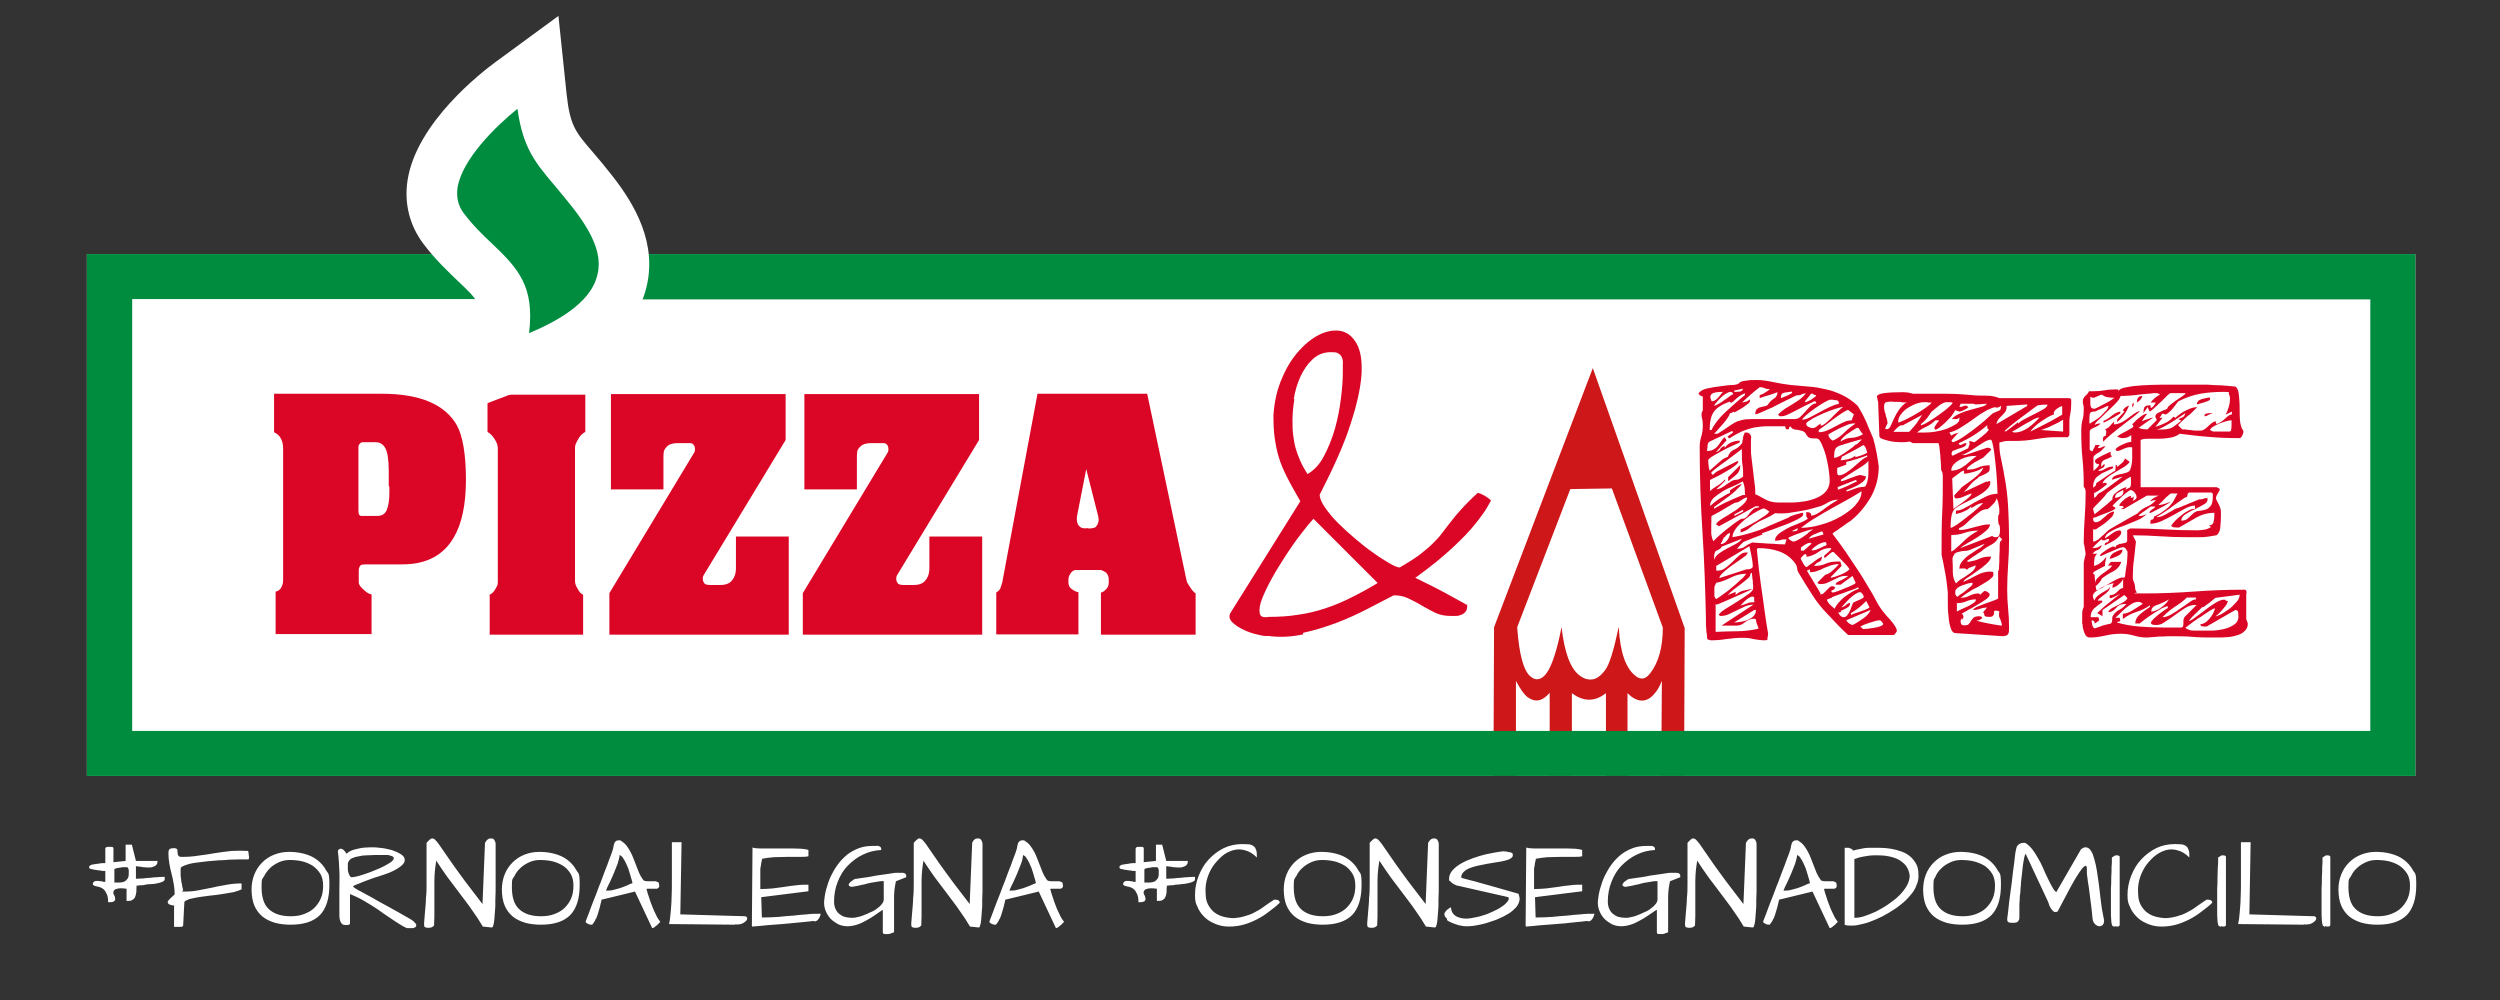
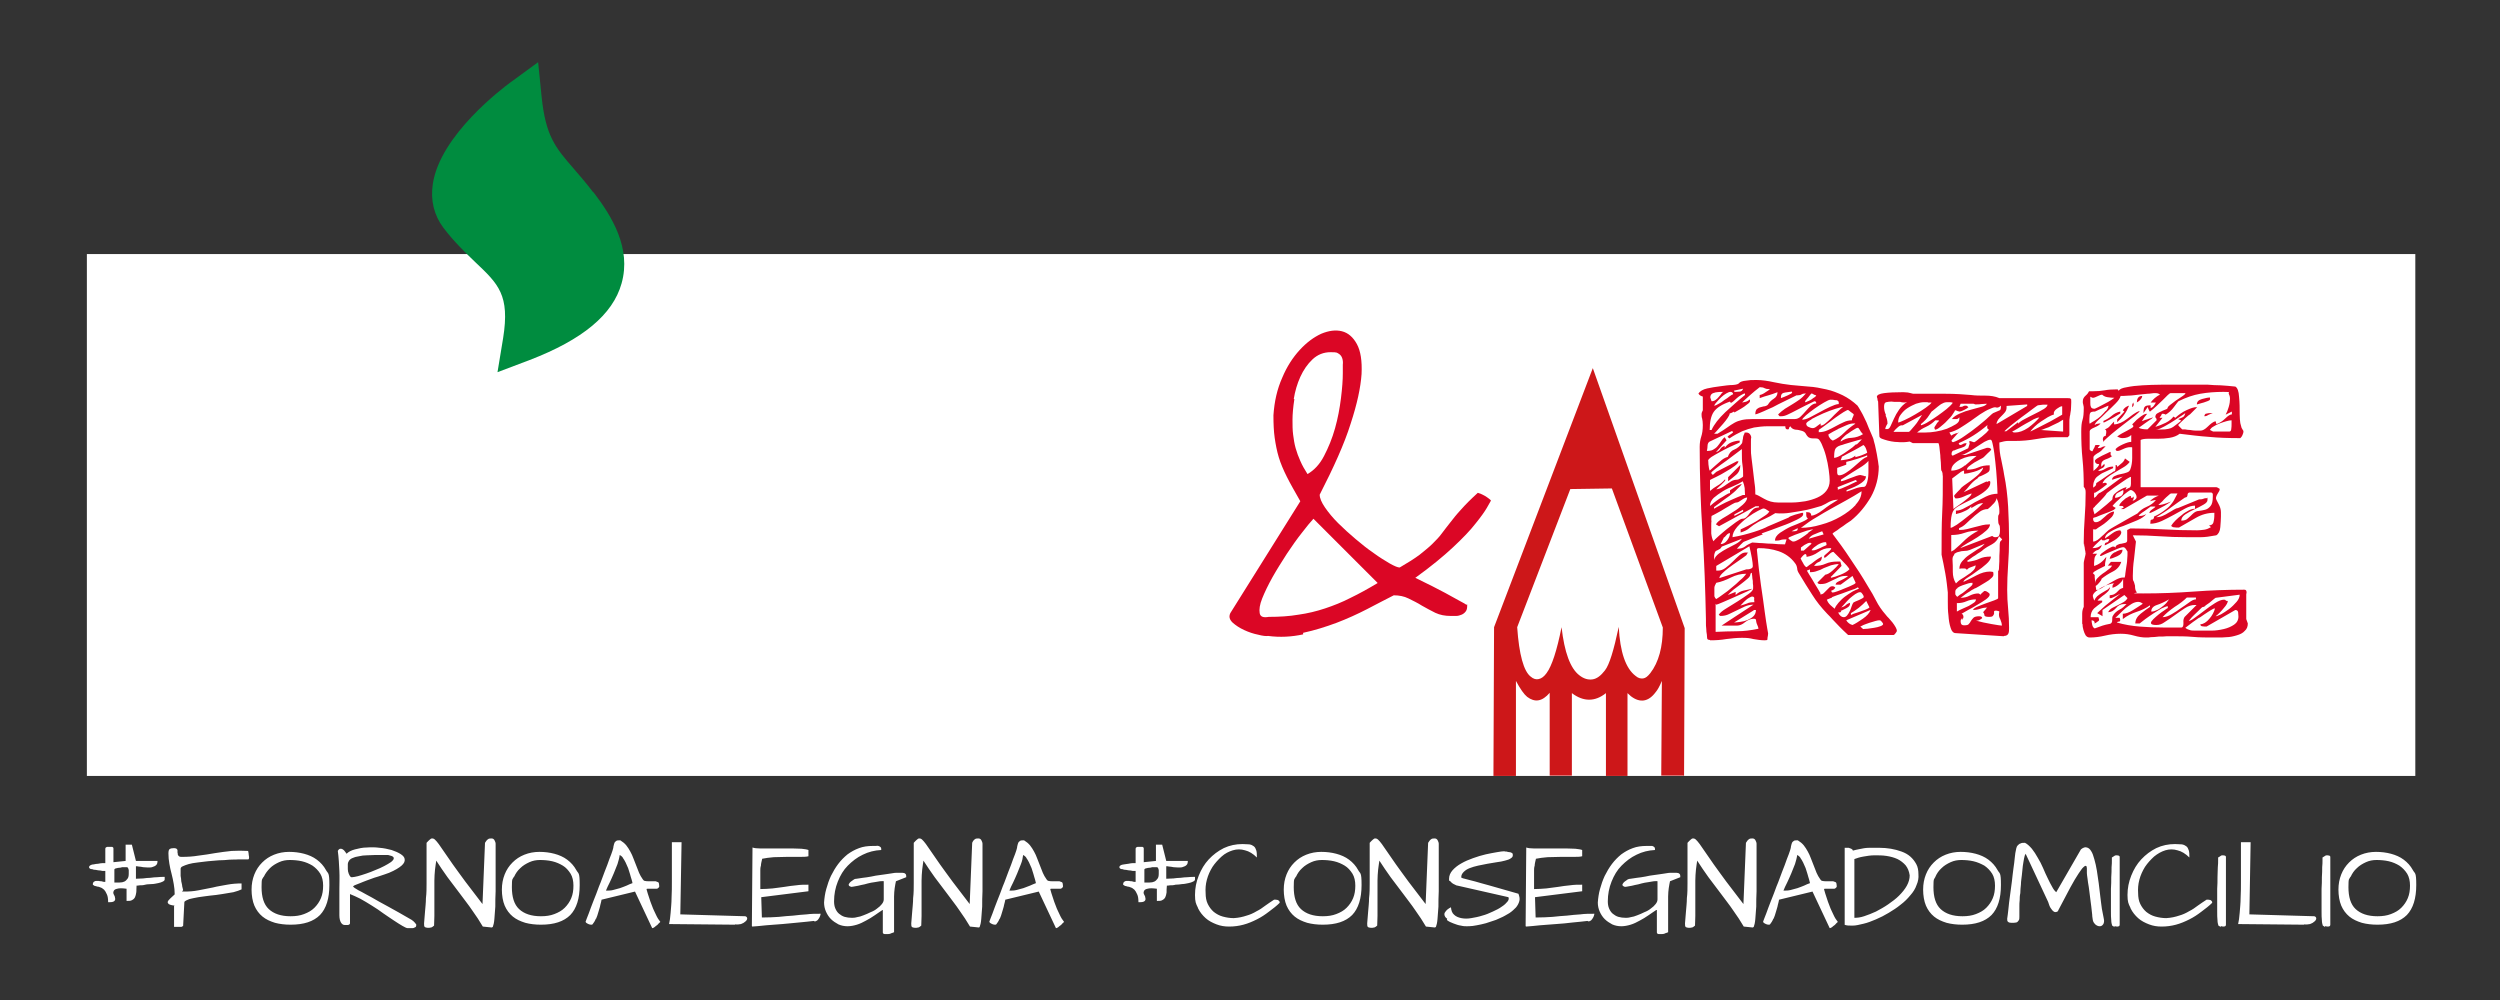
<svg xmlns="http://www.w3.org/2000/svg" viewBox="0 0 800 320">
  <rect x="0" y="0" width="800" height="320" fill="#333333" stroke="none" />
  <defs>
    <style>      .st0 {        fill: #fff;      }      .st1 {        fill: #db0625;      }      .st2 {        fill: #1d1d1b;        stroke: #fff;        stroke-miterlimit: 10;      }      .st3 {        fill: #cd1719;      }      .st4 {        fill: #008c3f;      }      .st5 {        display: none;      }    </style>
  </defs>
  <g id="Livello_2" class="st5">
    <rect class="st2" x="-165.6" y="-9.2" width="1116.3" height="409.2" />
  </g>
  <g id="Livello_1">
    <rect class="st0" x="27.8" y="81.3" width="745.1" height="167" />
    <g>
-       <path class="st1" d="M351.5,165.6c.2,1,0,2-.7,2.8-.1.3-.5.5-1.2.6-.6.1-1.2.2-1.6,0-1.2.2-2.1,0-2.7-.7-.6-.6-.8-1.6-.7-2.9l3-15.3,3.9,15.4ZM354.8,186.5c0,.8-.3,1.5-.9,2.1-.6.6-1.1,1-1.6,1v13.5h30.3v-13.2c-.6-.4-1.2-1.1-1.7-1.9-.5-.8-.8-1.3-.9-1.4-.2-.4-.3-.8-.4-1.3l-12.5-59.3h-35.1l-11.3,60.5-.6,1.8c-.3.6-.8,1-1.3,1.3v13.4h26.3v-13.5c-.3,0-.6-.1-1.2-.4-.3-.1-.5-.3-.8-.5-.8-.5-1.2-1.2-1.2-2.1v-1.1c0-.7.3-1.4.8-2.1.2-.3.4-.4.5-.5.4-.3.7-.4,1-.4h8c.3,0,.6.2,1.2.5.1,0,.3.2.6.4.5.6.8,1.3.8,2v1.1ZM257,203.1h57.3v-31.4h-16.9v10.1c0,1.8-.5,3.2-1.6,4.3-.7.7-1.8,1.1-3.4,1.1h-3.1c-1.2,0-1.9-.2-2.1-.7-.3-.4-.4-.8-.4-1.2s0-.9.3-1.3l26.2-43.2v-14.7h-55.9v30.5h16.8v-9.2c0-1.3,0-2.2.1-2.8,0-.6.5-1.2,1.1-1.8.6-.6,1.7-1,3.3-1h3c.6,0,1.1,0,1.3,0,.4.1.8.4,1,.7.2.4.3.7.3,1.1s0,.9-.3,1.3l-27.1,44.9v13.2ZM195.1,203.1h57.3v-31.4h-16.9v10.1c0,1.8-.5,3.2-1.6,4.3-.7.7-1.8,1.1-3.4,1.1h-3.1c-1.2,0-1.9-.2-2.1-.7-.3-.4-.4-.8-.4-1.2s0-.9.3-1.3l26.2-43.2v-14.7h-55.9v30.5h16.8v-9.2c0-1.3,0-2.2.1-2.8s.5-1.2,1.1-1.8c.6-.6,1.7-1,3.3-1h3c.6,0,1.1,0,1.3,0,.4.1.8.4,1,.7.2.4.3.7.3,1.1s0,.9-.3,1.3l-27.1,44.9v13.2ZM186.6,203.1v-12.8c-.6-.3-1.1-.7-1.4-1.3s-.7-1.1-.9-1.6c-.2-.5-.3-1-.3-1.5v-42.4c0-.6.1-1.3.4-1.8.3-.6.6-1.2,1-1.8.4-.6,1-1.2,1.9-1.7v-11.9h-31.3v11.9c.8.5,1.5,1.1,2,1.9.5.7.8,1.3,1,1.8.2.5.3,1,.3,1.7v42.4c0,.6,0,1.1-.3,1.6-.1.3-.4.8-.8,1.4-.4.6-.9,1-1.5,1.3v12.8h30ZM124.6,155.7v2.1c0,2.2-.3,4-.8,5.3-.5,1.3-1.5,2-3.1,2h-5.1c-.3,0-.5-.2-.7-.4-.1-.2-.2-.6-.2-1.3v-20.2c0-.3,0-.6.2-.9.3-.5.7-.8,1.2-.8h4c1.4,0,2.5.6,3.2,1.9.7,1.3,1.1,3.7,1.1,7.2v5ZM118.9,203.1v-12.9c-.7-.1-1.5-.5-2.3-1.3-.5-.4-1-.9-1.3-1.3-.3-.4-.5-.8-.5-1.3v-3.7c0-.8.2-1.3.6-1.7.2-.2.7-.3,1.6-.3h11.8c7.6,0,13.1-2.9,16.4-8.6,2.6-4.4,3.9-10.6,3.9-18.5s-1-14-2.9-17.4c-3.8-6.7-11.8-10.1-24-10.1h-34.5v12.3c.8.4,1.4.9,1.8,1.4.7,1,1.1,2.2,1.1,3.7v42.2c0,.9-.2,1.7-.6,2.4-.4.7-1,1.2-1.8,1.3v13.6h30.6Z" />
      <path class="st1" d="M414,127.7c.4-2.5,1.1-4.9,2.1-7.1,1-2.2,2.3-4.1,3.9-5.6,1.6-1.5,3.5-2.3,5.8-2.3s2,.2,2.6.5c.5.3.9.8,1.1,1.4.2.6.3,1.3.2,2.1,0,.8,0,1.7,0,2.7,0,2.2-.2,4.9-.6,8.1-.4,3.2-1,6.4-1.9,9.6-.9,3.2-2.1,6.1-3.5,8.8-1.4,2.7-3.2,4.6-5.3,5.8-.9-1.4-1.7-2.8-2.3-4.2-.6-1.3-1.1-2.7-1.5-4.1-.4-1.4-.6-2.8-.8-4.3-.2-1.5-.2-3.1-.2-4.8s.2-4.1.6-6.6M440.8,186.6c-3,1.8-5.9,3.4-8.6,4.7-2.7,1.4-5.5,2.5-8.2,3.4-2.7.9-5.6,1.6-8.5,2-2.9.5-6.1.7-9.5.7-1.7.3-2.7,0-2.9-1.2-.2-1.2,0-2.7.8-4.7.8-2,1.9-4.3,3.3-6.8,1.4-2.5,3-5,4.6-7.5,1.6-2.4,3.2-4.7,4.8-6.7,1.5-2,2.8-3.5,3.7-4.5l20.5,20.5ZM417,202.5c3.7-.8,7.2-1.9,10.7-3.2,3.4-1.3,6.7-2.8,9.8-4.4,3.1-1.6,5.9-3.1,8.5-4.4,1.7,0,3.3.3,4.7,1,1.4.7,2.9,1.4,4.3,2.3,1.4.8,2.9,1.6,4.3,2.3,1.5.7,3.1,1,4.9,1s1.2,0,1.8,0c.6,0,1.2-.2,1.7-.4.5-.2,1-.6,1.3-1,.4-.5.5-1.1.5-1.9s0-.2-.3-.3c-.2-.2-.8-.5-1.9-1.1-1.1-.6-2.7-1.5-4.9-2.7-2.2-1.2-5.4-2.8-9.5-4.8,5-3.6,9-6.9,12.1-9.8,3.1-2.9,5.5-5.4,7.2-7.6,1.7-2.1,2.9-3.8,3.6-5,.7-1.3,1.1-2,1.3-2.3,0-.1-.2-.3-.6-.6-.4-.3-.8-.6-1.3-.9-.5-.3-1-.5-1.4-.7-.5-.2-.8-.3-.9-.3-2.2,2-4,3.8-5.4,5.4-1.4,1.5-2.5,2.9-3.5,4.2-1,1.3-1.9,2.4-2.7,3.5-.8,1.1-1.8,2.1-2.9,3.2-1.1,1.1-2.5,2.2-4.1,3.5-1.6,1.2-3.8,2.6-6.4,4.1-.6,0-1.6-.4-3.2-1.3-1.5-.9-3.2-1.9-5.1-3.3-1.9-1.3-3.8-2.8-5.8-4.5-2-1.7-3.9-3.4-5.6-5.1-1.7-1.7-3.1-3.4-4.2-5-1.1-1.6-1.7-3-1.7-4.1,4.5-8.8,7.9-16.3,9.9-22.7,2.1-6.4,3.2-11.6,3.5-15.9.2-4.2-.3-7.4-1.5-9.6-1.2-2.2-2.8-3.6-4.8-4.1-2-.5-4.2-.2-6.6.8-2.4,1.1-4.7,2.8-6.9,5.2-2.2,2.4-4.1,5.3-5.6,8.9-1.6,3.6-2.5,7.5-2.8,12,0,2.7.1,5.1.4,7.2.3,2.1.7,4.2,1.3,6.2.6,2,1.5,4.1,2.6,6.3,1.1,2.2,2.6,4.8,4.3,7.8l-22.4,35.8c-.5,1.1-.3,2,.7,3,1,.9,2.2,1.7,3.7,2.4,1.5.7,3,1.2,4.5,1.5,1.5.4,2.6.5,3.2.4,3.8.5,7.5.3,11.2-.5" />
      <path class="st1" d="M683.7,128.8c.4-.2.8-.4,1.2-.9.4-.4.6-.8.6-1.2-1.1,0-1.7.7-1.7,2.1M707.2,127.2c-.7,0-1.5.2-2.6.5-1.1.3-1.6.9-1.6,1.7,0,0,.3,0,.8-.2.4-.1.9-.3,1.4-.4.5-.2.9-.3,1.4-.5.4-.2.6-.3.6-.5v-.6ZM682.7,128.8c-.2.2-.4.5-.4,1v.5c.3-.2.5-.5.5-1,0,0-.1-.2-.1-.2v-.2ZM668.7,126.8c0,0,.2.2.5.3.2.1.4.2.5.2.4,0,.9-.2,1.5-.5.6-.3,1.1-.5,1.5-.5.4.4,1,.7,1.7.8.7.1,1.5.2,2.2.2,0,0-.4.3-1,.7-.6.4-1.3.8-2.1,1.2-.8.4-1.5.8-2.1,1.1-.7.3-1,.5-1.1.5-.7,0-1.1-.2-1.2-.6-.2-.4-.2-.8-.2-1.3v-2.1ZM706,132.3c-.4.2-.6.5-.6.9.4,0,.8-.1,1.2-.4.4-.2.9-.4,1.5-.6,0,0-.2,0-.4,0-.2,0-.3,0-.4,0-.4,0-.8,0-1.2.2M677.5,134.1v1c.9-.8,1.7-1.6,2.3-2.5.6-.8,1.1-1.8,1.5-2.8-.8.2-1.5.7-2,1.5l.5.4-2.3,2.5ZM673.1,135.2c.2,0,.5-.1,1-.4.5-.3,1.1-.6,1.7-.9.6-.3,1.2-.7,1.7-1,.5-.3.8-.5,1-.6v-.6c-1.1.2-2,.7-2.8,1.4-.8.7-1.7,1.2-2.6,1.6v.6ZM673.8,131.5c-.5.6-1,1.1-1.6,1.7-.6.5-1.2,1-1.9,1.4-.7.4-1.2.7-1.6,1,0-.2-.1-.3-.1-.5v-1c0-1.1.1-1.7.3-2,.2-.3.7-.4,1.5-.4.5-.2,1-.5,1.5-.7.4-.2.9-.3,1.4-.6.5-.2.9-.4,1.4-.6,0,.6-.3,1.1-.8,1.7M697,136c.7-.7,1.4-1.4,2.3-2.2.9-.8,1.4-1.2,1.5-1.2l2.3-2.3c0,0-.2,0-.2,0,0,0-.2,0-.2,0-.6,0-1.6.3-2.9.9-1.4.6-2.6,1.5-3.7,2.5l-.6-.4c-.5.7-1.3,1.4-2.5,2-1.2.6-2.3,1-3.3,1.3l2.3-2.9h-.9c0-.2.2-.4.4-.6.2-.5.3-.7.5-.7s.4,0,.6.1c.2,0,.4.2.4.2,1-.6,1.9-1.4,2.7-2.5.8-1.1,1.3-1.7,1.4-1.8,2.4-1.2,4.7-2,7-2.4,2.3-.4,4.7-.6,7.4-.6s1.5.2,1.7.6c.2.4.4.9.4,1.6s-.1,1.6-.4,2.6c-.3,1-.6,1.8-1,2.5l2-1v.9c-.5,0-1.2.4-2.1,1.3-.9.9-1.9,1.5-2.8,1.8,0,0-.1,0-.1-.2,0,0-.1-.2-.1-.3s0-.3-.2-.4c-.7.2-1.5.8-2.4,1.7-.9.9-1.7,1.3-2.3,1.3s-.9,0-1.5,0c-.6,0-1.2-.1-1.8-.2-.6,0-1.2-.1-1.7-.2-.5,0-.8,0-.9,0l-1-1ZM698.5,133.5c-.4.2-.9.4-1.5.6l1,.5c-.8.7-1.5,1.2-1.9,1.5-.5.4-.9.7-1.4.9-.5.2-1.1.3-1.9.4-.8,0-1.8.1-3.1.1.6,0,1.3-.2,2.2-.7.9-.4,1.8-1,2.7-1.5.9-.6,1.8-1.1,2.6-1.7.9-.6,1.6-1,2.1-1.4-.2.7-.4,1.1-.8,1.3M707.2,137.5c.2-.3.5-.7,1.1-1,.6-.4,1.2-.7,2-1,.7-.3,1.5-.5,2.1-.7.7-.2,1.2-.3,1.7-.3v1c0,.7,0,1.2-.1,1.8,0,.5-.3.8-.6.8h-5.2l-1-.5ZM673,140.8c0,0,0,.2,0,.3,0,.1,0,.2,0,.3.6-.7,1.5-1.5,2.8-2.6,1.3-1.1,2.6-2.1,3.9-3.1,1.3-1,2.5-1.9,3.5-2.7,1-.8,1.5-1.3,1.5-1.5-.7.2-1.4.6-2.1,1.1-.7.5-1.3,1-2,1.5-.7.5-1.3.9-2,1.2-.7.3-1.4.5-2.1.5v-.9c-.3.3-.8.8-1.3,1.4-.5.6-1.1.9-1.7,1.1.3,0,.5.3.5.7s0,.6-.1.9c0,.2-.1.4-.1.5-.6,0-.9.4-.9,1.2M679.5,157s0,.1,0,.2c0,.7-.3,1.3-.9,1.6-.6.3-1.2.5-1.8.5,0-.7.3-1.3.9-1.6.6-.3,1.2-.6,1.7-.9,0,0,0,.1,0,.2M670.2,157.8c.3-.2.7-.4,1.2-.7.5-.3.9-.7,1.4-1,.4-.3.9-.7,1.4-1.1,0-.3-.2-.5-.5-.5s-.3,0-.6.1c-.3,0-.4.2-.4.4.2-.8.7-1.5,1.5-2.1.7-.6,1.6-1.2,2.5-1.7.9-.5,1.8-1.1,2.7-1.6.9-.5,1.6-1.1,2.1-1.8l-1.5-1.1c-.2.7-.7,1.3-1.4,1.8-.7.6-1,.9-1.1.9,0,0,0-.2-.1-.4,0-.2-.2-.2-.4-.2v.6c0,.3,0,.7-.1,1,0,.3-.3.5-.6.5l-.7.5c-.4.2-1,.6-1.7,1.1-.7.5-1.7,1.2-3.1,2.1,0,.4-.1.8-.4,1-.3.3-.5.4-.6.4,0-.9.1-1.6.4-2.2.2-.6.6-1.1,1.2-1.5.5-.4,1.2-.9,2-1.2.8-.4,1.7-.8,2.8-1.3v-.5c-.9,0-1.7.2-2.5.7-.7.5-1.5.7-2.3.7.3-.4.8-.7,1.3-.9.5-.2.8-.6.8-1,0,0-.1-.2-.1-.2v-.2l-1,1c0,0,0-.2,0-.4,0-.2,0-.3,0-.4,0-.7.5-1.3,1.4-1.6.9-.3,1.7-.7,2.1-1.1-.3,0-.5-.2-.5-.5s0-.3,0-.4c0,0,0-.2,0-.4-.2,0-.5.1-1,.4-.5.2-1.1.5-1.7.8-.6.3-1.1.6-1.6.9-.5.3-.7.6-.7.7,0,.4.1.7.4.9.3.2.6.2.9.2,0,.4-.3.8-.8,1.3-.5.5-.9.8-1,.9v-4.4c0-.3.4-.7,1.2-1.2.8-.4,1.4-.9,1.7-1.3l1-1c-.5,0-.9.1-1.2.3-.3.2-.7.3-1.3.3,0-.2.2-.4.4-.6.2-.1.2-.2.2-.3s-.3-.1-1-.1-.4.3-.7.8c-.3.5-.5.9-.6,1.2-.2,0-.3,0-.6-.2-.2-.2-.3-.3-.3-.4v-5.8c0-.4.5-.8,1.5-1.2,1-.4,1.6-.8,2-1.3-.2,0-.6,0-.9.1-.4,0-.7.2-1,.4,0-.3.4-.9,1.2-1.6.8-.7,1.7-1.6,2.6-2.5,1-.9,1.9-1.8,2.8-2.7.9-.9,1.5-1.7,1.7-2.5.6,0,1.4,0,2.5-.1,1.1,0,2.1-.2,3.2-.3,1.1-.1,2-.2,2.9-.3.9,0,1.6-.2,2-.2h.6c.7,0,1.1.2,1.4.5-.7.3-1.2.7-1.7,1.1-.5.4-.9.9-1.3,1.4h1.7c0,0-.2.3-.5.8-.3.5-.7.8-1.2,1v-.9c-.9,0-1.5.1-1.8.4-.3.2-.5.9-.5,2.1l1.4-2c0,.2.1.5.3.9.2.4.3.6.4.6.7-.5,1.3-1.1,2-1.7.7-.7,1.4-1.3,2-1.9.6-.6,1.1-1.1,1.6-1.6.4-.4.8-.7,1-.7h4.8c0,0-.2.2-.2.3,0,.1-.2.2-.2.2-.2.2-.5.4-1.1.8-.6.4-1.2.8-1.8,1.2-.6.5-1.2.9-1.7,1.3-.5.4-.7.7-.7.7,0,.3-.2.6-.6.7-.4.2-.9.3-1.4.6-.5.2-.9.4-1.4.7-.4.2-.6.7-.6,1.2,0,0,.2.2.2.3,0,.1.2.2.2.2v.5l-2.9,2.9c-1.3,0-2.3-.2-2.8-.5,1.6-1.2,2.8-2,3.5-2.5.7-.4,1-.7,1-.9,0,0-.2.2-.6.3-.4.1-.8.2-1.2.4-.4.1-.8.2-1.2.4-.4.1-.6.2-.6.3.6-1,1.2-1.8,1.8-2.5-.4,0-.8.1-1.3.4-.5.3-.9.6-1.4,1-.5.4-.9.7-1.2,1.1-.4.4-.7.7-.9.9l.4.5c0,.2-.2.5-.6.7-.4.2-.8.5-1.4.8-.5.3-1.1.6-1.7.9-.6.3-1.1.7-1.5,1,.6.3,1.1.5,1.7.5,1.1,0,2.1-.3,2.8-1v2.2c-.7,0-1.6.3-2.7.8-1.1.5-1.9,1-2.3,1.5,0,.4.2.6.6.6s1-.2,1.8-.6c.8-.4,1.6-.6,2.2-.6s.6,0,.7.1c0,1,0,2.1,0,3.4,0,1.3-.2,2.5-.6,3.6-.2.5-.5.8-1.1,1-.6.2-1.2.4-1.9.5-.7.1-1.3.3-1.9.6-.6.2-.9.7-1,1.2.2,0,.6-.1,1.4-.4.7-.2,1.4-.4,2.1-.6-1.9,1.4-3.3,2.4-4.2,3.1-.9.7-1.7,1.2-2.1,1.5l-1,.6c-.2,0-.5.2-.9.7-.3.5-.7.8-1,.9v-2.1ZM670.3,162.1c.4-.4.9-.9,1.4-1.4.5-.5,1-1.1,1.5-1.6.5-.5.8-1,1-1.3,0,0,.5-.4,1.3-1,.8-.6,1.6-1.2,2.5-1.8.9-.6,1.7-1.2,2.5-1.7.8-.5,1.2-.7,1.4-.7,0,1,0,1.7,0,2.2,0,.5-.1.8-.2,1-.1.2-.3.3-.6.4-.2.1-.6.3-1.1.6,0,0,.2-.1.3-.4.1-.2.2-.4.2-.5-.2,0-.5.1-1,.3-.5.2-1,.5-1.5.8-.5.3-.9.7-1.4,1.1-.4.4-.6.9-.6,1.4s-.3.5-.9,1.1c-.6.6-1.3,1.1-2,1.7-.7.6-1.7,1.4-2.9,2.3,0-.2,0-.4-.2-.8-.1-.4-.2-.7-.2-1s.2-.3.6-.7M706.5,159.4c-.5,0-1,0-1.4.2-.5.2-.9.2-1.4.2l-6.8,2.8c-.3,0-.8.2-1.3.5-.5.3-1.1.7-1.7,1-.6.4-1.2.7-1.9,1-.7.3-1.3.4-2,.4,1.8-1.1,3.4-2.1,4.7-3.1,1.3-1,2.8-2,4.5-3.2.5,0,.8-.3.8-.8,0-.5.3-.8.7-.8h6.8c.3,0,.5.2.6.5,0,.3,0,.6,0,.7,0,1.5-.2,2.5-.7,3.1-.5.6-1,1-1.7,1.2-.7.2-1.4.3-2.1.4-.7,0-1.4.4-2,1-.5.5-1,1-1.5,1.4-.5.5-1.2.7-2.1.7,0-.7.4-1.4,1.3-2,.9-.6,1.8-1.1,2.9-1.6,1.1-.5,2-1,2.9-1.5.9-.5,1.3-1,1.3-1.5v-.9ZM669.7,169.4h1c.4-.3.9-.7,1.6-1.1.7-.4,1.3-.9,1.9-1.4s1.1-1,1.6-1.5c.4-.5.7-1.1.7-1.7-.5,0-1,.2-1.5.5-.5.3-1,.7-1.5,1.2-.5.5-1,.8-1.4,1.2-.5.3-.9.5-1.4.5s-.3,0-.6-.2c-.2-.2-.3-.4-.3-.9s.4-.3,1.1-.6c.7-.3,1.6-.7,2.5-1,.9-.3,1.8-.7,2.5-1s1.1-.7,1.1-.9l-.4-.2-.6-.4c.2-.3.7-.8,1.2-1.3.6-.5,1.2-1.1,1.8-1.7.7-.6,1.2-1.1,1.8-1.5.5-.4.9-.6,1-.6.3,0,.7.2,1.2.7.4.5.7,1,.7,1.5s-.1.4-.3.7c-.2.3-.6.5-1,.5.2-.2.4-.6.4-1v-.5c0,.4-.3.6-.9.6v-.6c-.2,0-.6.1-1,.4-.5.2-.9.5-1.3.9-.4.3-.8.7-1,1-.3.3-.4.6-.4.9.2,0,.3,0,.4,0,0,0,.2,0,.4,0,.3,0,.5.2.6.5l-.9.5h.9l7.4-4.3h3.8c-.5.2-1,.4-1.5.7-.5.3-1,.7-1.3,1.1,0,0,.1,0,.7-.2.5-.1.9-.2,1.2-.2-.8,1-1.8,1.7-3,2.2-1.2.5-2.1,1.2-2.9,2.1-.3.2-.9.5-1.8,1-.9.5-1.8,1-2.8,1.6-1,.6-1.9,1.1-2.8,1.6-.9.5-1.5.9-1.8,1.1-.2.2-.5.4-.9.8-.4.4-.8.8-1.3,1.2-.5.5-.9.8-1.4,1.2-.5.3-.9.5-1.4.5v-3.7ZM676.7,176.7c-1,.6-1.5,1.3-1.6,2.1.5,0,1.3-.3,2.4-.8,1.1-.5,1.7-1.2,1.7-2.1-.7,0-1.5.3-2.5.9M675.9,180.9c-.2.5-.7,1-1.3,1.4-.6.5-1.2.9-1.8,1.3-.6.4-1.1.9-1.6,1.4-.5.5-.7,1-.7,1.5v.6c0,.2,0,.3.1.4.4-.2.8-.6,1.2-1.1.4-.5.7-.9.7-1.2,1-.8,2.2-1.6,3.6-2.3,1.4-.7,2.3-1.8,2.7-3.1h-3.3l-1,1.2h1.4ZM669.7,183.4c0,0,.2-.2.5-.5.3-.2,1.5-.9,3.4-1.8,0-.4,0-1,.2-1.7.2-.7.2-1.1.2-1.2-1.1,1.5-2.4,2.5-3.9,2.9,0-.7,0-1.5.1-2.1,0-.7.4-1.3.9-1.8h-1.5c.6-.7,1.1-1.1,1.7-1.2.5-.2,1-.7,1.3-1.6-.7.4-1.1.7-1.5.8-.3.1-.8.2-1.5.2.2-.2.6-.8,1.4-1.5.8-.8,1.3-1.2,1.5-1.4,0,.2.1.4.4.4.2,0,.4,0,.6,0,.4-.2.7-.4.9-.4.2,0,.4,0,.6,0-.2.7-.5,1.1-.9,1.1s-.6.3-.6.9c.2,0,.7-.3,1.3-.6.6-.3,1.2-.7,1.8-1,.6-.4,1.1-.8,1.5-1.2.4-.4.7-.9.7-1.3s0-.2-.1-.3c0-.1-.2-.3-.2-.4-.8,0-1.7.3-2.6,1-.9.7-1.7,1.2-2.3,1.6,0-.8.6-1.6,1.8-2.2,1.2-.7,2.5-1.3,4.1-1.8,1.5-.6,3-1.2,4.4-1.8,1.4-.6,2.4-1.3,2.9-2-.7.4-1.4.6-1.8.6h-.5c0,0-.1,0-.1-.1s.2-.3.6-.6c.4-.3.8-.6,1.3-.9.4-.3,1.1-.8,1.9-1.4h1.5c0,.2-.4.5-1,.9-.6.4-.9.8-.9,1.2.2,0,.7-.2,1.5-.6.7-.4,1.5-.8,2.3-1.2.8-.4,1.5-.8,2.1-1.2.7-.4,1-.7,1-.7-1,.4-1.8.7-2.6.9-.7.2-1.2.2-1.4.2,0,0,.2-.3.6-.6.4-.3.8-.7,1.2-1.2.4-.4.9-.9,1.3-1.2.4-.4.7-.6.9-.7h2.1c-.4.8-.8,1.5-1.1,2.1-.3.6-.8,1.2-1.3,1.8-.5.6-1.2,1.1-2,1.7-.8.6-1.8,1.2-3.1,1.8,0,.5-.2.8-.4.9-.2,0-.3.1-.4.1s-.2,0-.3.2c0,.2-.1.5-.1,1.1,1.1,0,2.4-.3,3.7-.9,1.3-.6,2.6-1.3,3.9-2,1.3-.7,2.5-1.4,3.6-2,1.1-.6,2.2-.9,3.1-.9v1c-.7,0-1.4.2-2.1.6-.7.4-1.5.8-2.1,1.4-.7.5-1.4,1.1-2,1.7-.6.6-1.1,1.2-1.4,1.7,0,.2.3.4.6.5.3,0,.6.1.9.1h1c1.7-1,3.5-2,5.4-3.1,1.9-1.1,3.8-1.6,5.9-1.6,0,.8,0,1.7-.2,2.6-.1.9-.6,1.4-1.5,1.4l.6.6c-.7.4-1.4.7-2.1.8-.8.1-1.5.2-2.3.2-3.6,0-7.2-.1-10.7-.3-3.5-.2-7.1-.3-10.7-.3l-1,.5v3.4c0,.3-.2.6-.6.7-.4.1-.8.2-1.3.3-.5,0-.9.2-1.3.4-.4.2-.6.6-.6,1,0-.3-.2-.5-.6-.5s-.5.1-.9.3c-.5.2-.9.5-1.4.8-.5.3-.9.7-1.4,1-.4.3-.6.6-.6.9,0,0,.1,0,.2,0,0,0,.1,0,.2,0,1.2-.6,2.6-1.2,4.1-1.8,1.5-.7,2.5-1,2.9-1s.6.2.9.6c.2.4.4.6.5.8,0,.8,0,1.7-.1,2.5,0,.9-.2,1.7-.3,2.5-.1.8-.2,1.5-.3,2.1,0,.6-.2,1-.2,1.2,0,0-.2,0-.2,0,0,0-.2,0-.2,0-.7,0-1.4.2-2.2.6-.8.4-1.6.9-2.5,1.4-.8.5-1.6.9-2.3,1.4-.7.4-1.3.6-1.7.6,0-.3-.2-1-.3-2.1-.1-1.1-.2-1.8-.2-2.1v-.6ZM693.2,193c-.5.5-.9.9-1.5,1.3-.5.4-1.1.8-1.7,1-.6.3-1.1.4-1.6.4,0-1,.6-1.7,1.8-2.1,1.2-.4,2.5-1,3.9-1.8-.2.3-.5.7-.9,1.2M702.7,191.3v.5c-.7,0-1.4.4-2.2,1-.8.6-1.7,1.2-2.6,1.8-.9.7-1.9,1.3-2.9,1.9-1,.6-2,1-3,1,1-1.1,2.3-2.2,3.9-3.3,1.6-1,2.9-2,3.9-3h2.9ZM705.7,193.8c.4-.3.9-.6,1.3-.9.4-.3.8-.7,1.2-1,.4-.3.6-.5.8-.6l7.7-1c0,.7-.3,1.5-1,2.3-.7.8-1.5,1.6-2.4,2.3-.9.7-1.8,1.2-2.6,1.7-.9.4-1.4.6-1.7.6.9-.7,1.8-1.6,2.6-2.6.9-1,1.3-1.8,1.3-2.3-.3,0-.6,0-.7-.2-.1-.2-.3-.2-.6-.2-.7,0-1.7.4-2.8,1.1-1.1.7-2.3,1.5-3.4,2.4-1.1.9-2.2,1.6-3.1,2.3-.9.7-1.6,1-1.9,1l.5-.6c.2-.3.7-.8,1.2-1.3.6-.5,1.4-1.4,2.6-2.5.2,0,.6-.1,1-.4M678,199.1c.2-.2.4-.4.5-.6,0,0,0-.2-.1-.4,0-.2-.1-.3-.1-.4h-1.4c.4-.3.9-.8,1.5-1.4.6-.6,1.2-1.2,1.8-1.7.7-.5,1.3-1,2-1.4.7-.4,1.4-.6,2-.6s1,.2,1.5.6c-.8.6-1.9,1.2-3.1,2-1.3.8-2.4,1.2-3.3,1.2v1.7c1.4-1.1,2.9-1.8,4.4-2.3,1.6-.5,3-1.2,4.3-2.1v.5c-.9.6-1.9,1.3-3,2.2-1.1.9-1.7,1.9-1.7,3.1h1.4c.4-.3,1-.8,1.8-1.4.8-.6,1.7-1.2,2.6-1.8.9-.6,1.8-1.1,2.6-1.6.9-.4,1.5-.7,2-.7v.6c-.2,0-.5.3-1.1.7-.6.4-1.2.8-1.8,1.3-.6.5-1.2,1-1.7,1.5-.5.5-.8.9-.8,1.2,0,.5.6.7,1.7.7s1.8-.3,2.8-1c1.1-.7,2.1-1.4,3.2-2.2,1.1-.8,2.1-1.5,3.2-2.2,1.1-.7,2.1-1,3.1-1s.2,0,.3,0c.1,0,.2,0,.3,0l-3.8,3.8c-.3.4-.5,1-.4,1.9,0,.9-.1,1.4-.6,1.5h-1.2c-.6,0-1.2,0-1.8,0-.6,0-1.2,0-1.8,0h-1.2c-2.5,0-4.9-.1-7.4-.3-2.5-.2-4.9-.6-7.3-1.3,0,0,.2-.2.5-.4M703.8,197.7c1.2-.8,2.1-1.5,2.8-1.9.7-.4,1.2-.8,1.5-.9.3-.2.6-.2.7-.2-.3,1.1-.9,2.3-1.8,3.3-.9,1.1-1.9,1.7-2.9,1.8,0,.3.2.5.5.6.3,0,.6.1.9.1h.6l9.2-5.3c.5,0,.8.2.9.7,0,.5.1.9.1,1.4,0,1.1-.5,2-1.4,2.6-.9.6-2,1.1-3.3,1.4-1.3.3-2.6.5-4,.5-1.4,0-2.5,0-3.4,0h-1.2c-1.1,0-1.9,0-2.3-.2-.4-.1-.9-.3-1.4-.7,1.8-1.4,3.3-2.5,4.5-3.3M670.2,199.5c.2,0,.6-.2.9-.5.4-.2.6-.4.6-.6s0-.3-.1-.5c0-.2-.1-.3-.1-.4h-2.5c0-1.2.4-2.1,1.1-2.8.7-.6,1.6-1.3,2.6-2v-.5h-1.5c.2-.3.6-.7,1-1,.4-.3.8-.7,1.3-1,.4-.3.8-.7,1.2-1.1.3-.4.5-.8.5-1.2-.3.4-.7.8-1.2,1-.5.3-1,.6-1.5.9-.5.3-.9.6-1.4,1-.4.4-.7.8-.9,1.4,0,0-.2-.3-.3-.7-.1-.4-.2-.6-.2-.8,0-.4.3-.9.9-1.4.6-.5,1.2-.9,1.9-1.3.7-.4,1.4-.7,2.1-.9.7-.2,1.2-.4,1.4-.4s.2,0,.3,0c.1,0,.2,0,.3,0-.4.2-.6.5-.6.9v.5c.7-.2,1.3-.5,2-1.1.7-.6,1.2-1.2,1.4-1.8v2.9c-.6.2-1,.4-1.2.6-.2.2-.5.5-.7.7-.2.2-.5.5-.9.7-.3.2-.8.3-1.5.4v.9h.5c0,.1,2.9-1.4,2.9-1.4l-4.9,3.9-2.5,2.3c.3.2.6.3.9.5.3.2.6.3.8.5v-2l7-4.8,1,1c-.3.6-.8,1-1.3,1.3-.5.3-1.1.6-1.7.9-.6.3-1.2.6-1.8.9-.6.3-1.1.8-1.4,1.4.9,0,1.7-.4,2.5-1.3.7-.9,1.6-1.3,2.6-1.3s.2,0,.4,0c.2,0,.3,0,.4,0-.7.7-1.4,1.4-2.3,1.8-.9.5-1.6,1.1-2.1,2-.2.3-.2.8-.2,1.4s-.2.9-.6,1.1c-1.1.2-1.9.4-2.5.6-.6.2-1.4.5-2.5.9-.4-.2-.7-.6-.8-1.2-.1-.5-.2-1-.2-1.4.5,0,.8.2,1,.6M666.4,199.7c0,.6.1,1.2.3,1.9.2.7.4,1.2.7,1.7.3.4.7.7,1.3.7,1.6,0,3.2-.2,4.9-.6,1.7-.4,3.4-.6,5-.6s2.9.2,4.3.6c1.4.4,2.7.6,3.8.6s.7,0,1.5-.1c.8,0,1.7-.1,2.6-.2.9,0,1.8,0,2.6-.1.8,0,1.3,0,1.5,0,2.4,0,4.6,0,6.8.2,2.1.2,4.5.2,7.1.2s2.3,0,3.6-.1c1.2,0,2.4-.3,3.4-.6,1-.3,1.9-.7,2.5-1.4.7-.6,1-1.4,1-2.4l-.5-1.4v-7.9c0-.2.1-.4.1-.6,0-.6-.2-.9-.7-.9-5.4,0-10.8.2-16.2.6-5.4.4-10.8.6-16.2.6s-1.6-.1-2-.4c-.4-.3-.6-1-.6-2.1-.2-.7-.3-1.2-.5-1.5-.2-.2-.2-.8-.2-1.6,0-1.6.1-3.5.4-5.5.2-2,.4-3.8.6-5.5l-1-2c2.9,0,5.7.1,8.6.3,2.9.2,5.8.3,8.7.3s3.3,0,4.5,0c1.2,0,2.8-.2,4.9-.6.7-.4,1.2-1.3,1.3-2.6.1-1.4.2-2.5.2-3.4v-1.4c0-.9-.3-1.8-.8-2.7-.5-.9-.8-1.5-.8-1.8s.2-.9.6-1.5c.4-.6.6-1,.6-1.3s-.1-.2-.4-.4c-.3-.2-.5-.3-.7-.3h-24.2v-15.1c.3-.2,1.1-.4,2.3-.4s1,0,1.5,0c.5,0,1.1,0,1.7,0,1.3,0,2.6-.1,3.8-.3,1.2-.2,2.3-.6,3.2-1.3,3.3.4,6.4.8,9.4,1,3,.3,6.3.4,10,.4.2-.2.5-.5.7-1,.2-.5.3-.8.3-1,0-.2,0-.4-.2-.6-.1-.2-.2-.4-.4-.7-.1-.3-.2-.8-.4-1.5-.1-.7-.2-1.6-.2-2.8,0-1.9,0-3.7-.2-5.6-.1-1.8-.5-2.9-1.2-3.3-1.7-.2-3.3-.3-4.7-.4-1.4,0-2.7-.1-4.1-.2-1.3,0-2.7,0-4.1,0h-4.9c-1.7,0-3.7,0-5.8,0-2.2,0-4.2.1-6.1.2-1.9.1-3.6.3-5,.6-1.4.2-2.3.6-2.6,1.1,0,0-.2,0-.2-.2,0-.2-.2-.2-.4-.2-1.6,0-2.9.1-3.9.3-1.1.2-2.3.3-3.7.3s-.4,0-.6,0c-.2,0-.5,0-.7,0-.2.4-.5.9-1.1,1.4-.6.5-.9,1.1-.9,1.8s0,.5.1.9c.2.7.2,1.1.2,1.2,0,1.7-.1,3-.4,3.9-.3.9-.4,2.1-.4,3.7,0,2.9.1,5.9.4,8.8.3,2.9.4,5.9.4,8.9.4.4.6.9.6,1.6v.5c0,2.5-.1,5.1-.3,7.8-.2,2.7-.3,5.2-.3,7.6s0,.3.1.7c0,.4.1.8.2,1.2,0,.4.1.8.2,1.2,0,.4.1.6.1.7,0,.2-.1.7-.3,1.5-.2.8-.3,1.3-.3,1.5v14.1c-.3.6-.5,1.3-.5,2.2s0,.6,0,.9c0,.3,0,.6,0,.8,0,.4,0,.9,0,1.5M616.9,128.8c.7,0,1.1,0,1.2,0-.2.4-.9,1-1.9,1.7-1,.7-2.1,1.4-3.3,2.1-1.2.7-2.3,1.3-3.4,1.8-1.1.5-1.8.8-2.1.8,0-1,.3-1.9.9-2.6.6-.8,1.3-1.5,2.1-2,.9-.6,1.8-1,2.7-1.4.9-.3,1.8-.5,2.6-.5s.6,0,1.2,0M648.7,129.4v.5l-9.8,5.8c0-.5.2-.9.5-1.4.3-.4.7-.8,1.1-1.2.4-.4.8-.8,1.1-1.2.3-.4.5-.9.5-1.4s0-.2,0-.2c0,0,0-.2,0-.4l6.8-.5ZM614.7,135.7c1.1-.9,2-1.8,2.6-2.8.6-.9.9-1.4,1.1-1.4.6-.5,1.1-.9,1.7-1.4.5-.4,1-.8,1.5-1,.5-.3,1-.4,1.5-.4s.4,0,.9,0c.4,0,.7.1.9.2-.5.7-1.2,1.3-2,2-.9.7-1.8,1.4-2.8,2.1-1,.7-1.9,1.3-2.9,1.9-.9.6-1.8,1-2.5,1.2v-.5ZM603.5,132.8c-.4-.9-.6-1.7-.6-2.6s.2-1.4.7-1.5c.5-.1,1.1-.2,1.7-.2.2,0,.5.1.9.1s.5,0,.7,0c.2,0,.5,0,.9,0s.4,0,.6.1c.2,0,.5.1.9.1s.5,0,1-.2c-1.1.7-1.9,1.5-2.6,2.5-.7,1-1.2,1.9-1.6,2.8-.4.9-.8,1.7-1.1,2.4-.3.7-.7,1-1,1h-.7c0-.2,0-.4.2-.8.2-.4.3-.7.5-.9,0-.9-.2-1.8-.6-2.6M653,137.6c.3,0,.8-.2,1.5-.5.7-.2,1.4-.5,2.1-.9.7-.3,1.4-.7,2.1-1,.7-.4,1.1-.7,1.5-.9v3.8l-7.1-.5ZM657.2,132.3c0-.5.3-1,1-1.5.7-.5,1.2-.8,1.7-.8v2.7c-1.4.8-2.6,1.5-3.7,2.1-1.1.6-2.2,1.1-3.3,1.7-1.1.6-2.2,1.1-3.2,1.6.3-.5.8-1,1.4-1.6.6-.6,1.3-1.1,2-1.6.7-.5,1.5-.9,2.2-1.4.7-.4,1.4-.7,2-.9,0,0-.1-.2-.1-.4M653.8,131c-.8.5-1.8,1-2.8,1.5-1.1.5-2.1,1.1-3.1,1.6-1,.5-1.7,1-2.1,1.5v-.5l-3.8,2.9h-.6c.2-.2.8-.8,1.9-1.7,1.1-.9,2.3-1.8,3.6-2.8,1.3-.9,2.4-1.8,3.5-2.6,1.1-.8,1.6-1.2,1.7-1.2.2,0,.8-.1,1.6-.2.8,0,1.3,0,1.5,0,0,.4-.4.9-1.2,1.4M615.1,132.7c-.3.5-.7,1.1-1.1,1.7-.4.7-.8,1.2-1.3,1.8-.5.5-.8,1-1.2,1.4-.3.4-.6.6-.7.6h-4.9c.2-.2.5-.7,1.1-1.2.6-.6,1.1-.9,1.5-.9s.1,0,.2,0c0,0,.1,0,.2,0l6.3-3.4ZM645.7,137.1c.8-.5,1.6-1,2.5-1.5.9-.5,1.7-.9,2.5-1.4.8-.4,1.4-.6,1.9-.6-.9,1.1-2.1,2.2-3.6,3.3-1.5,1-2.9,1.5-4.2,1.5s-.2,0-.5-.1c-.2,0-.4-.2-.4-.2.4-.2,1-.5,1.8-1M620.5,134.7c-.2.2-.6.5-.9,1.1-.4.6-.6.9-.6,1,0,.2,0,.3.1.4,0,.1.1.2.1.3.4,0,1-.3,1.7-.9.7-.6,1.5-1.2,2.2-2,.7-.7,1.4-1.4,1.8-2.1.5-.7.7-1.1.7-1.2.2,0,.4,0,.7.2.3.1.6.2.7.2.4,0,.9-.2,1.5-.5.6-.3,1.1-.6,1.4-.9-.3-.3-.6-.5-.7-.5-.4,0-.7,0-1,.2-.2.2-.7.2-1.2.2l.4-1h4.1c.2,0,.3.1.5.2.2,0,.4,0,.6,0,.4,0,.9,0,1.4-.1.5,0,1.1-.1,1.8-.1-.2.4-.9.8-1.8,1-1,.3-2.1.6-3.3.9-1.2.3-2.4.7-3.5,1.2-1.1.5-2,1-2.6,1.8h.6c.3,0,.6,0,.9,0,.3,0,.6-.2.9-.6v.6c0,.7-.4,1.2-1.2,1.7-.8.5-1.7.9-2.8,1.4-1.1.4-2.3.7-3.5.9-1.2.2-2.3.3-3.3.3s-.7,0-1.4,0c-.7,0-1.2,0-1.4,0,0,0,.2,0,.3-.2.1-.1.2-.2.3-.2.4-.4,1.2-.9,2.3-1.4,1.1-.5,2.1-1.2,3-2.1h1ZM626.8,138.5c0,0-.4,0-1,.2-.6.2-1,.4-1.4.7l-.6-1c1.2-.3,2.4-.8,3.5-1.5,1.1-.7,2.2-1.4,3.2-2.1,1-.7,2.1-1.5,3.1-2.2,1.1-.7,2.2-1.4,3.3-1.8.9-.4,1.5-.6,1.9-.4.4.1.9,0,1.5-.6,0,.9-.1,1.4-.4,1.5-.3.1-1,.4-2.1.9,0,0-.6.4-1.5,1.3-.9.9-2.1,1.8-3.4,2.9-1.4,1.1-2.7,2.1-4.2,3.1-1.4,1-2.7,1.7-3.7,2,0,0-.2,0-.4-.2,0,0-.1-.2-.1-.4l2.3-2.6ZM625.2,144.2c.4-.2,1-.4,1.5-.6.6-.2,1.1-.3,1.7-.6.5-.2.8-.6.9-1.2-.5,0-.9.1-1.2.3-.3.2-.6.3-.8.3s-.5-.2-.5-.6c3.3-1.4,6.3-3.3,9.2-5.8,0,0-.1.3-.1.6,0,.5.2.8.6.9-.2.2-.5.6-.9,1-.5.4-.9.8-1.4,1.2-.5.4-1,.7-1.4,1.1-.5.4-.8.6-1,.7-.2,0-.4,0-.8-.2-.4-.1-.6-.2-.8-.2v.4c0,0,0,.2.1.4,0,.2-.2.6-.3,1-.1.4-.2.6-.3.6l-4.8,2.3c-.2,0-.4-.2-.4-.5,0-.6.2-1,.7-1.2M628.8,148.9c-1.3,1.1-2.8,1.7-4.4,1.7,0-.8.3-1.5.9-2.1.6-.6,1.3-1.1,2.1-1.5.8-.4,1.7-.7,2.6-.9.9-.2,1.8-.2,2.5-.2-1.1.9-2.4,1.9-3.7,3.1M628.3,151.6c.8,0,1.9-.2,3.3-.6,1.4-.4,2.4-.9,3-1.4,0,.4-.3.9-.9,1.6-.6.7-1.3,1.3-2.1,1.9-.8.6-1.5,1.2-2.3,1.7-.7.5-1.3.9-1.6,1.2-.2.3-.7.8-1.4,1.5-.7.7-1,1.1-1,1.2,0,.2.2.3.2.4,0,.2.2.4.4.4.8,0,1.6-.2,2.5-.6.8-.4,1.6-.7,2.5-1,0,.3-.3.8-.9,1.3-.6.5-1.3,1.1-2,1.6-.7.5-1.4,1-2,1.4-.6.4-.9.7-.9.7l-.4-9.8c.7-.5,1.2-.9,1.6-1.2.4-.3.8-.6,1.2-.9.4-.2.7-.4,1-.4v1ZM636.3,154.2c-.2,0-.5-.1-.7-.1l-7.2,3.4c.7-.7,1.4-1.5,2.1-2.4.8-.9,1.5-1.5,2.3-2,.2-.3.4-.6.9-.7.4-.2.8-.3,1.3-.6.4-.2.8-.4,1.2-.7.3-.2.5-.6.5-1s0-.4,0-.6c0-.2,0-.4,0-.6-1.4,0-2.6.2-3.7.7-1.1.5-2.3.7-3.6.7,0-.3.2-.7.7-1.1.5-.4,1.1-.8,1.7-1.2.7-.4,1.3-.7,1.8-1,.6-.3,1-.5,1.2-.7.2-.2.6-.6,1.2-1.2.7-.6,1.1-1,1.2-1.3-.2-.3-.5-.5-1-.5s-.2,0-.2,0c0,0-.2,0-.2,0l-6.9,2.3h-1.4c.7,0,1.4-.4,2.3-.9.9-.5,1.8-1.1,2.7-1.7.9-.6,1.7-1.1,2.5-1.6.8-.4,1.4-.7,1.9-.7s.6.7.9,2.1c.3,1.4.5,3.1.7,5,.2,1.9.4,3.8.5,5.8.1,2,.2,3.4.2,4.4-1.2,0-2.5.3-3.7.9-1.2.6-2.4,1.2-3.5,1.8-1.1.7-2.2,1.3-3.2,1.8-1,.6-2,.9-2.9.9v1.1c.8-.2,1.7-.4,2.7-.9,1-.4,1.7-.9,2.2-1.6v.6c.4-.2,1-.6,1.7-1,.7-.4,1.4-.6,2.1-.6-.2.2-.8.8-1.8,1.7-1,.9-2.1,1.8-3.3,2.7-1.1.9-2.3,1.8-3.3,2.5-1.1.7-1.7,1-2,1,0-.8,0-1.9.2-3.3.2-1.4.6-2.4,1.4-3,.6-.5,1.5-1,2.7-1.6,1.2-.6,2.5-1.2,3.7-1.9,1.3-.7,2.4-1.4,3.3-2.2.9-.8,1.4-1.6,1.4-2.4s-.2-.4-.7-.6M634.2,168.1c-.8.2-1.6.4-2.4.6-.8.2-1.6.4-2.3.6-.8.2-1.7.3-2.6.3v-.6c.8-.3,1.6-.8,2.3-1.5.7-.7,1.5-1.4,2.2-2,.7-.7,1.5-1.2,2.2-1.8.7-.5,1.6-.8,2.5-.8.2-.2.8-.6,1.5-1.4.8-.7,1.2-1.4,1.3-2.1.3.6.6,1.3.7,2.3.2.9.2,1.6.2,2s0,.7-.2,1c-.2.2-.2.7-.2,1.5s.1,1.5.3,1.7c.2.2.3.7.3,1.4s0,1.2-.2,1.8c-.1.5-.5.8-1.2.8s-.6-.1-1.1-.4l-10.2,3.9c.5-.5,1.3-1,2.3-1.6,1.1-.6,2.1-1.2,3.2-1.9,1.1-.7,2-1.4,2.8-2.1.8-.7,1.2-1.4,1.2-2-1,0-1.9.1-2.7.3M624.5,171.2c1.4,0,2.8-.2,4.2-.7,1.4-.5,2.9-.7,4.4-.7-1.6.8-3,1.8-4.1,2.8-1.1,1.1-2.3,2.2-3.7,3.4l-.9.5v-5.3ZM625.3,177.3c.4-.3.9-.6,1.5-.7.6-.2,1.2-.3,1.8-.3.6,0,1.2-.1,1.7-.3l4.8-2c-.6.7-1.3,1.3-2.3,1.8-.9.6-1.8,1.2-2.7,1.8-.9.6-1.6,1.3-2.2,2-.6.7-.9,1.5-.9,2.4.2,0,.3,0,.5-.1.2,0,.3,0,.5,0,.2,0,.3,0,.5,0,.5,0,.8.2.9.5.2-.4.7-.7,1.3-.9.6-.2,1.1-.4,1.5-.6,0,.7-.3,1.2-.8,1.7-.5.5-1.1,1-1.8,1.4-.7.5-1.3.9-2,1.3-.7.4-1.2.9-1.7,1.4-.7-1.1-1-2.4-1-3.7s0-2.7-.1-4c0-.7.2-1.1.6-1.5M626.4,188.1c.4-.3,1-.6,1.6-.8.6-.2,1.2-.4,1.8-.6.6-.2,1-.2,1.4-.2,0,0,0,.1,0,.2,0,0,0,.1,0,.2,0,.2-.2.5-.7.9-.5.4-1,.8-1.6,1.3-.6.5-1.1.9-1.7,1.2-.5.4-.8.6-.9.7-.3-.3-.5-.6-.6-.8,0-.2,0-.5,0-.9s.2-.8.7-1.1M626.3,193c1.1,0,2.1-.2,3-.6.9-.4,1.9-.6,3-.6,0,.4-.2.8-.7,1.1-.5.3-1,.7-1.6,1-.6.3-1.3.6-2,.9-.7.3-1.3.6-1.8.9v-2.8ZM627.7,198.4c.4-.2.6-.6.6-1s-.2-.9-.6-1c.4-.2,1.1-.6,2.1-1.2,1-.5,2-1.1,3-1.7,1-.6,1.9-1.1,2.7-1.7.8-.6,1.2-1.1,1.2-1.5s-.2-.5-.6-.8c-.4-.3-.7-.4-1-.4-.2,0-.4.3-.8.6-.4.3-.6.6-.6.7,0,0,0-.2-.2-.3-.2-.1-.3-.2-.4-.2-.9,0-1.8.2-2.8.7-.9.5-1.9.7-3,.7.2,0,.4-.3.9-.6.4-.3.9-.7,1.4-1,.5-.3,1-.6,1.4-.9.4-.2.8-.4.9-.5.2,0,.7-.3,1.4-.7.7-.4,1.3-.8,2-1.2.7-.4,1.3-.8,1.8-1.3.5-.4.8-.8.8-1.2,0-.5,0-.8-.2-.9-.2,0-.5-.1-.9-.1-1.4,0-2.8.4-4.3,1.2-1.5.8-2.9,1.5-4.2,2.1,0-.3.4-.8,1.4-1.4.9-.6,1.9-1.2,2.9-2,1.1-.7,2.1-1.5,3-2.3.9-.8,1.5-1.6,1.5-2.4-1.5,0-2.7.2-3.7.7-1,.5-2.3.8-3.8,1v-.5c.2,0,.6-.3,1-.6.4-.3.9-.7,1.5-1,.5-.4,1-.7,1.5-1,.4-.3.8-.5.9-.7.9-.7,1.9-1.3,2.9-1.8,1.1-.6,1.8-1.4,2.3-2.6l1,1-.4.5c-.2,0-.4.5-.4,1.5,0,1,0,2.1-.1,3.3,0,1.2,0,2.3-.1,3.3,0,1-.1,1.5-.3,1.5v8.7c0,.2-.4.4-1.2.7-.8.3-1.7.6-2.8,1-1,.4-1.9.7-2.8,1.1-.8.4-1.2.7-1.2,1,.7,0,1.4-.1,2.3-.4.9-.3,1.6-.4,2.3-.4-.2,0-.4.3-.7.7-.3.4-.6.6-.7.8.2.2.4.6.4.9,0,.4.5.6,1.4.6s1.1-.1,1.3-.3c.2-.2.3-.4.4-.7,0-.2,0-.5,0-.7s.2-.3.5-.3.4,0,.7.1c.3,0,.5.2.6.4,0,0-.2,0-.2.1v.2c-.1.7,0,1.3.4,2,.3.7.5,1.4.5,2-.4,0-1.5-.2-3.3-.5-1.8-.3-3.5-.7-5-1.1.3,0,.7,0,1.1-.2.4-.2.7-.4.9-.6,0-.4-.4-.6-1-.6-.9,0-1.5.2-1.8.5-.3.3-.6.7-.8,1-.2.4-.4.7-.7,1-.2.3-.7.4-1.5.4-.5,0-.8-.2-.9-.4-.1-.2-.2-.4-.2-.9s.2-.8.6-1M641.3,203.5c.7,0,1.2-.3,1.4-.8.2-.5.2-1.1.2-1.8,0-2-.1-4.1-.3-6.1-.2-2-.3-4-.3-6.1s.1-5.4.3-8c.2-2.7.3-5.4.3-8.2s-.1-7-.3-10.4c-.2-3.4-.6-6.9-1.3-10.3-.2-1.5-.6-3-.9-4.7-.4-1.6-.6-3.3-.6-4.9v-.6c1.1-.3,2-.5,2.7-.5s.7,0,1,0c.3,0,.8,0,1.4,0,2.2,0,4.4-.2,6.7-.6,2.3-.4,4.3-.6,6.2-.6s1.7,0,2.4,0c.7,0,1.2,0,1.5,0l.5-.6c0-.3,0-.9,0-1.7,0-.8,0-1.6,0-2.3s0-1.3.1-1.7c0-.4.2-.8.2-1.2,0-.4.2-.9.2-1.4,0-.5.1-1.3.1-2.3s0-.9-.2-1.1c-.1-.2-.6-.2-1.4-.2h-21.4c-1.4-.6-2.9-.8-4.5-.8-1.6,0-3.1,0-4.6-.2-2.2-.2-5-.4-8.4-.4-3.4,0-6.7,0-10.1,0-.7-.2-1.3-.3-1.7-.4-.4,0-.9-.1-1.5-.1-2.5,0-4.6.1-6.1.3-1.5.2-2.3.6-2.3,1.2,0,.2.2.4.2.8,0,.4.2.6.2.7l.4,11.1c0,.3.3.6.8.8.5.2,1.2.4,1.9.6.7.2,1.5.3,2.2.4.7,0,1.3.1,1.6.1s.9,0,1.4,0c.5,0,1.1-.1,1.8-.2l1,.5h8.2c0,0,.2.4.3,1.2.1.8.2,1.7.3,2.7,0,1,.2,2,.2,3,0,1,.1,1.6.1,1.8.2.2.3.5.4.9,0,.5.1.8.1,1,0,4.1,0,8-.2,11.8-.2,3.8-.2,8.2-.2,13.3.4,1.8.8,3.8,1.2,6,.4,2.2.6,4.3.8,6.1v2.9c0,1.4,0,2.9.2,4.4.1,1.5.3,2.8.7,4,.3,1.1.9,1.7,1.6,1.7l15.4,1ZM557.8,124.4c-.2.5-.5.8-1,.9-.5,0-.9.1-1.4.1s-.5-.1-.5-.4l2.8-.6ZM573.4,125.5c0,0,0,.1.1.1,0,.2-.5.5-1.4.9-.9.4-1.6.7-2.2.9,0,0,0-.1,0-.2,0,0,0-.1,0-.2,0-.8.4-1.3,1.4-1.4.9-.1,1.6-.2,2.1-.3,0,0,0,.2.1.2M548.8,125.6c1.1-.2,2-.2,2.8-.2-.2,0-.5.2-.7.5-.2.3-.5.7-.8,1-.3.4-.6.7-1,1-.4.3-.8.5-1.4.5l-.2-.6c0-.2-.2-.4-.2-.6,0-.9.5-1.4,1.6-1.6M581.2,126.4c0,.2-.2.5-.5.7-.3.2-.7.4-1,.7-.4.2-.8.5-1.2.6-.4.2-.7.3-.7.4l-.2-.4c.4-.5.7-.9,1-1.2.2-.3.5-.6.7-.9.2-.3.4-.4.5-.4.6.4,1.1.6,1.5.6M554.6,126.2c-.2,0-.6.2-1.1.6-.5.4-1,.8-1.7,1.2-.6.5-1.2.9-1.8,1.2-.6.4-1.1.6-1.5.6.2-.3.4-.7.9-1.2.4-.5.9-1,1.4-1.5.5-.5,1.1-.9,1.6-1.2.5-.3,1-.5,1.3-.5.6,0,.9.3.9.9M587.4,128c.7.1,1,.4,1,.8v.5c-.7,0-1.7.4-2.8.9-1.1.5-2.2,1.1-3.3,1.7-1.1.6-2.2,1.2-3.2,1.7-1,.5-1.8.7-2.4.7,0-.2.4-.7,1.2-1.4.8-.7,1.7-1.4,2.7-2.1,1-.7,2-1.4,3.1-2,1-.6,1.7-.9,2.1-.9s.9,0,1.6.2M579.7,134.1c1.1-.6,2.4-1.2,3.7-1.8,1.4-.6,2.7-1.1,4-1.5,1.3-.4,2.1-.6,2.4-.6-.5.4-1.1.9-1.8,1.6-.7.7-1.4,1.3-2,2-.7.7-1.3,1.2-1.9,1.7s-1.1.7-1.5.7v-.7c-.3.2-.7.5-1.2.9-.5.4-.9.6-1.3.6-.5,0-1-.2-1.4-.4-.5-.2-.7-.6-.7-1s.6-.8,1.7-1.4M554.1,128.8c0,0,.3-.1.6-.4.3-.3.7-.6,1.1-1,.4-.4.9-.7,1.4-1,.5-.3.9-.5,1.2-.5v.5c-2,1.6-4.1,3.5-6.3,5.5-2.1,2-3.6,3.9-4.4,5.7h-.6c0-2.5.4-4.5,1.3-5.8.9-1.3,2.6-2.4,5.2-3.3,0,.2.2.4.5.4M582.1,137.5c.7-.5,1.6-1.1,2.5-1.8.9-.7,1.9-1.4,2.8-2.1.9-.7,1.8-1.2,2.5-1.7.7-.4,1.2-.7,1.4-.7s.4.2.9.6c.5.4.9.6,1,.8,0,.2-.1.5-.3.9-.2.3-.3.7-.3,1-.9,0-1.8.2-2.6.6-.9.4-1.7.8-2.6,1.3-.9.5-1.7.9-2.6,1.3-.9.4-1.8.6-2.8.6v-.6ZM555,132c.7-.4,1.4-.8,2.1-1.2.7-.4,1.4-.9,2-1.4.6-.4.9-.8.9-1s0-.5-.1-.6c-.4.4-.9.7-1.4.8-.5.1-.9.2-1,.2,0,0,.3-.4.9-.9.6-.5,1.2-1.1,1.9-1.7.7-.6,1.6-1.4,2.8-2.3.7,0,1.2.1,1.5.3.4.2.8.3,1.3.3s.1,0,.2,0c0,0,.1,0,.3,0-.2.2-.7.6-1.4,1-.7.5-1.3.8-1.9.9v1c1.1-.4,2-.7,2.8-.9.8-.2,1.8-.6,2.9-1,0,.9-.4,1.6-1.2,2.1-.8.5-1.4,1.1-1.8,1.8-.2.3-.6.5-1,.6-.5,0-.9.2-1.4.3-.5.1-.8.3-1.2.6-.3.3-.5.8-.5,1.7.2,0,.8-.2,1.5-.5.8-.3,1.6-.7,2.5-1.1,1-.4,2.1-.9,3.3-1.6l5.9-2.9c0,0,.1,0,.2,0,0,0,.1,0,.2,0,.5,0,.9-.1,1.2-.3.3-.2.8-.3,1.4-.3-.7.8-1.4,1.5-2.1,2-.7.5-1.5,1-2.3,1.5-.8.5-1.5.9-2.3,1.4-.7.5-1.5,1.1-2.2,1.8.2.3.3.5.5.6.2,0,.3,0,.5,0,.7,0,1.4-.2,2.2-.6.8-.4,1.7-.8,2.6-1.3.9-.5,1.9-1,2.9-1.5,1-.5,2-1,2.9-1.4.4,0,.6.2.6.7-.7,0-1.2.3-1.8.8-.5.5-1.1,1.1-1.6,1.7-.5.6-1.1,1.2-1.6,1.7-.5.5-1.2.8-1.9.8h-7.5c-1.8,0-3.1,0-4,0-.9,0-1.4,0-1.6,0h-.4c-1.4,0-2.5.1-3.4.3-.9.2-1.7.5-2.4.9-.7.4-1.5.9-2.3,1.5-.8.6-1.8,1.2-3.1,2h-1.1c.3-.3.8-.8,1.3-1.4.5-.6,1.1-1.2,1.6-1.8.5-.6,1-1.2,1.4-1.8.4-.6.7-1.1.7-1.5.2,0,.7-.2,1.4-.6M588.1,137.3c.9-.4,1.8-.8,2.7-1.2.9-.4,1.7-.6,2.3-.6s.5,0,.6.1c-1.4.9-2.6,1.9-3.6,2.9-1,1-2.2,1.9-3.6,2.5-.4-.2-.8-.5-1-.9-.3-.3-.4-.7-.4-1.1,1.1-.7,2.1-1.2,3.1-1.7M595.3,137.9c.4.6.8,1,.9,1-1.1.7-2.3,1.1-3.6,1.2-1.4,0-2.6.5-3.6,1.2,0-.3.2-.7.7-1.2.5-.5,1-1,1.7-1.4.6-.4,1.2-.9,1.8-1.2.6-.4,1-.6,1.3-.6s.3.3.8.9M594,142.1c-.7.7-1.6,1.4-2.5,2-.9.7-1.8,1.2-2.6,1.7-.9.5-1.5.7-2,.7,0-1.1.1-2,.3-2.6.2-.6.8-1.1,1.8-1.4.2,0,.7-.2,1.3-.4.6-.2,1.3-.4,2-.6.7-.2,1.4-.4,2.1-.6.7-.2,1.1-.3,1.4-.3-.4.4-1,1-1.7,1.7M589.3,146.2c.5-.2,1.1-.6,1.9-1,.8-.4,1.5-.8,2.3-1.2.7-.4,1.7-.9,2.8-1.6.4.3.7.8.9,1.4.2.6.3.9.3,1s-.2.2-.6.4c-.4.2-.8.3-1.2.5-.5.2-.9.3-1.3.4-.4.1-.7.2-.7.2v-.5c-.7.6-1.5,1-2.6,1.2-1.1.2-1.8.3-2.1.3l.4-1ZM587.9,149.9c0,0,0-.2.1-.2l2.8-1v-.9c1.1-.2,1.9-.5,2.6-.7.7-.2,1.4-.4,2.2-.7.8-.2,1.4-.5,1.9-.7v.5c-.7.2-1.4.7-2.1,1.3-.7.6-1.5,1.3-2.3,2-.8.7-1.6,1.3-2.4,1.8-.8.5-1.5.8-2.1.8s-.6-.3-.7-.8c0-.5,0-.9,0-1v-.4ZM553,152.6v1.4c.9-.7,1.8-1.4,2.6-2.1.9-.8,1.3-1.8,1.3-3.1l-3.9,3.9ZM588,155.9l5.8-2.3.5.4c-1.2.6-2.2,1-2.9,1.4-.7.3-1.4.6-2.1.9-.7.2-1.1.4-1.2.4v-.6ZM590.8,156.9c.4-.2,1-.4,1.7-.7.7-.3,1.4-.6,2.1-1,.7-.4,1.3-.8,1.8-1.3.5-.4.7-1,.7-1.5-.2,0-.5,0-.9-.2-.5-.1-.8-.2-.9-.2-.2,0-.7.1-1.3.3-.6.2-1.2.5-1.9.7-.7.3-1.3.5-1.8.7-.6.2-1,.3-1.2.3v-.5c2.8-1.8,4.8-3.1,6-3.8,1.2-.7,2.2-1.5,2.8-2.2,0,.2,0,.4,0,.7,0,.3,0,.6,0,1,0,.7,0,1.4,0,2.1,0,.8-.1,1.5-.2,2.1-.1.7-.3,1.2-.5,1.7-.2.5-.5.7-.8.7-.9,0-1.9.2-2.9.6-1.1.4-1.9.7-2.6.9v-.5ZM547.2,153.6c.3-.2,1-.5,2-1,1-.5,2-1,3.1-1.7,1.1-.6,2-1.2,2.8-1.8.8-.6,1.2-1.1,1.2-1.5h-.5l-6.6,3.4-1,.9c-.2,0-.3,0-.4-.2-.1-.2-.2-.3-.2-.4,0-.2.5-.6,1.5-1.4,1-.8,2.1-1.6,3.4-2.5l4.9-3.7c0,.2,0,.5,0,.7,0,.2,0,.5,0,.7,0,1.2,0,2.5.2,3.7.2,1.3.2,2.5.2,3.6,0,.2-.4.4-.9.7-.5.3-.8.4-1,.4-.7,0-1.4.2-1.9.5-.5.3-1,.7-1.5,1-.5.4-1,.7-1.5,1-.5.3-1.1.5-1.8.6,0,0,.3-.3.6-.6.3-.3.7-.6,1-.9.3-.3.6-.6.9-.9.3-.3.4-.5.4-.6,0,0-.1-.2-.1-.2h0c-.7.8-1.5,1.5-2.4,2-.9.5-1.7,1.1-2.4,1.7v-3.8ZM561.5,155c-.2-1.4-.3-2.7-.5-4.2-.2-1.4-.3-2.8-.5-4.1-.2-1.3-.2-2.2-.2-2.9v-2.4c0-.7,0-1.2.1-1.5-.2-1-.8-1.5-1.6-1.5s-.5.1-.6.4c-.2.3-.3.6-.4,1,0,.4-.1.8-.2,1.2,0,.4-.1.7-.2.9-.7.9-1.5,1.6-2.5,2-1,.4-1.6,1.2-2,2.3-.8.2-1.7.7-2.5,1.5-.9.7-1.9,1.7-3.3,2.9-.2-.4-.3-1.1-.4-2,0-.9-.1-1.3-.1-1.2,0-.3.4-.7,1.1-1.2.7-.4,1.6-1,2.6-1.5,1-.6,2.1-1.1,3.3-1.7,1.1-.5,2.2-1,3.1-1.4v-.6c-.8,0-1.7.2-2.5.5-.9.3-1.6.9-2.3,1.8v-.6c-.7.2-1.1.5-1.4,1-.3.5-.8.8-1.4,1l3.4-3.8-.6-1c-.5.4-.9.9-1.2,1.4-.3.5-.7,1-1.1,1.5-.4.5-.9.8-1.4,1.1-.5.3-1.2.4-2,.4,0-.2.2-.7.2-1.5,0-.8.3-1.3.7-1.5l7.2-3.4c0,0,0,.2.1.2,0,0,.2.1.2.1,0,.2-.2.4-.7.7-.5.3-.9.6-1.1.9l.6.5c1.5-1,2.8-1.7,4.1-2.3,1.2-.5,2.5-.9,3.8-1.2,1.3-.2,2.8-.4,4.4-.4,1.6,0,3.5,0,5.6,0,0,.7.2,1,.7,1s.4-.1.5-.4c0-.2.2-.4.4-.6.4.7,1,1,1.7,1.1.7,0,1.4.2,2.1.4.6.2.9.5,1.1.8.2.3.3.6.5.8.2.2.4.5.8.6.4.2,1,.2,2,.2s1.2.6,1.8,1.7c.5,1.1,1,2.4,1.4,3.9.4,1.5.7,3,.9,4.5.2,1.5.3,2.6.3,3.4,0,1.3-.4,2.4-1.1,3.3-.7.9-1.7,1.6-2.8,2.1-1.1.5-2.4.9-3.9,1.2-1.4.2-2.8.4-4.1.4s-1.6,0-2.5,0c-.8,0-1.6,0-2.2,0-1.6,0-3-.4-4.4-1.2-1.4-.8-2.3-1.3-2.8-1.4,0-.8,0-1.9-.2-3.3M548.6,162.2c.3-.2,1-.7,1.9-1.4.9-.7,1.9-1.4,2.9-2.1,1-.8,1.9-1.5,2.6-2.3.8-.7,1.2-1.2,1.4-1.5-.2,0-.6.1-1,.3-.5.2-.9.4-1.3.7-.5.3-1,.7-1.5,1v.9c-.3,0-.8.2-1.4.6-.6.4-1.3.8-2,1.2-.7.5-1.3.9-1.9,1.4-.6.5-.9.8-1.1.9,0-1,.4-1.8,1.2-2.6.8-.7,1.8-1.4,2.9-2.1,1.1-.7,2.3-1.2,3.5-1.7,1.2-.5,2.1-1,2.9-1.5.3.7.5,1.5.6,2.2,0,.7.1,1.5.1,2.2h-.7c-.4.2-1,.4-1.7.7-.7.3-1.6.7-2.5,1.1-.9.4-1.8.8-2.7,1.3-.9.5-1.7.9-2.3,1.3v-.6ZM555,164.6l2.8-1.5v.6l-2.8,1.4v-.5ZM593.8,161.6c-1.3,1.4-2.9,2.6-4.8,3.7-1.9,1.1-4,2-6.3,2.6-2.3.7-4.4,1-6.4,1,1.7-1.3,3.4-2.5,5-3.4,1.6-1,3.2-1.9,4.8-2.8,1.6-.9,3.1-1.7,4.7-2.6,1.6-.9,3.2-1.8,4.9-2.9,0,1.5-.6,2.9-1.9,4.3M575.3,168.9c0,.5-.1.8-.3.9-.2.1-.5.2-.9.2s-.2,0-.4,0c-.2,0-.3,0-.4,0l2-1ZM583.6,171l-4.8,1.4c.4-.7,1.1-1.2,2-1.5.9-.4,1.7-.7,2.3-.9l.5,1.1ZM578.6,170.6c-.6.5-1.2.9-1.8,1.3-.6.4-1.2.8-1.7,1-.5.3-.9.4-1.2.4s-.5-.1-.9-.4c-.5-.3-.7-.5-.7-.7s.3-.3,1-.6c.7-.3,1.4-.6,2.3-.9.9-.3,1.7-.6,2.6-.9.9-.2,1.5-.4,2-.4-.4.2-.9.6-1.5,1M547.6,166.7c0-.8.1-1.4.1-1.6.5-.2,1.1-.6,1.9-1,.8-.4,1.6-.9,2.4-1.4.8-.5,1.6-.9,2.2-1.3.7-.4,1.1-.6,1.5-.6s.9-.3,1.6-.8c.7-.5,1.3-.8,1.8-.8,0,.7-.5,1.5-1.4,2.3-.9.8-1.9,1.6-3.1,2.3-1.1.7-2.3,1.5-3.4,2.1-1.1.7-1.8,1.3-2.1,1.9l1,.6,11.7-6.4h1.1c0-.1-.1.4-.1.4-.8,0-1.4.2-1.8.6-.4.4-.8.8-1.1,1.2-.3.5-.7.9-1,1.2-.4.4-.8.6-1.4.6-.4,0-1.1.5-2,1.1-.9.7-1.9,1.4-2.9,2.2-1,.8-1.9,1.6-2.7,2.3-.8.7-1.4,1.3-1.6,1.6-.4-.7-.6-1.6-.7-2.5,0-.9,0-1.8,0-2.6s0-.8.1-1.6M551.6,172c.2,0,.4-.2.8-.7s.8-.7,1.2-.7c0,.7-.3,1.5-.9,2.3-.6.8-1.3,1.2-2.1,1.2l1-2ZM563.7,170.7c2.2-.8,4.3-1.5,6.3-2.3,2-.7,3.6-1.4,5-2.1,1.4-.7,2-1.2,2-1.7v-.5c-.3,0-.6,0-1.1.2-.5.1-1,.3-1.5.4-.5.2-.9.3-1.4.5-.4.2-.6.3-.6.4l-6.8,2.9c-.7.4-2.1,1-4.3,1.7-2.2.7-4.5,1.3-6.9,1.7,0-1.1.5-2.1,1.5-3.3,1-1.1,2.1-2.1,3.3-3,1.2-.9,2.3-1.6,3.3-2.1,1-.5,1.6-.8,1.8-.8.2,0,.6.1,1,.4.4.2.7.5.9.6-.2.3-.6.8-1.4,1.3-.8.5-1.7,1.1-2.6,1.7-1,.6-2,1.1-2.9,1.6-1,.5-1.8.9-2.3,1.1v1c1.3-.4,2.3-.9,2.9-1.5.7-.6,1.6-1.2,2.8-1.9.3-.2,1-.5,2.1-1,1.1-.5,2.2-1.1,3.3-1.8.2,0,.7.1,1.4.1s2,0,3.2-.2c1.2-.2,2.5-.4,3.7-.6,1.3-.2,2.5-.5,3.6-.8,1.1-.3,2-.6,2.8-.8.9-.4,1.7-.8,2.5-1.3.8-.4,1.7-.7,2.9-.7-1.7,1-3.4,2.1-4.9,3.3-1.6,1.2-2.8,1.8-3.7,1.8,0-.7-.4-1.1-1.2-1.1s-.4.1-.4.3c0,.2,0,.4,0,.6,0,.6.2.9.5,1,0,.3-.7.7-1.8,1.2-1.1.5-2.3,1-3.6,1.5-1.3.6-2.4,1.3-3.5,2-1.1.8-1.6,1.6-1.6,2.5.7,0,1.2,0,1.8-.2.5-.2,1.2-.2,1.9-.2l-.5,1.6c-1.6,0-2.9-.1-3.9-.2-1.1,0-2.2-.1-3.4-.2-1.2,0-2.3-.2-3.2-.2-.9.4-1.7.8-2.3,1.3-.7.5-1.5.7-2.6.7.2-.2.6-.7,1.2-1.3.6-.6,1-1,1.2-1,1.7-.7,3.7-1.5,5.9-2.3M584.4,173.7c0,.2.1.4.1.6s-.2.2-.6.4c-.4.2-.8.3-1.3.6-.5.2-1,.4-1.4.6-.5.2-.8.2-.9.2h-.4c0,0-.2,0-.2-.1.4-.6,1.1-1.1,2-1.7.9-.5,1.7-.8,2.3-.8s.3.1.4.3M579.5,173.9c.1,0,.2,0,.3,0l-2.6,2.3h-.9v-1c0,0,.4-.3,1.1-.8.7-.4,1.3-.7,1.7-.7s.2,0,.3,0M557.4,172.4c-.4.7-1.1,1.2-2,1.7-.9.5-1.8.9-2.7,1.4-.9.5-1.8,1-2.6,1.6-.8.6-1.4,1.3-1.6,2.1,0-1.1,0-1.8.2-2.2.1-.4.3-.7.6-.8.2-.1.5-.2.8-.4.3-.1.6-.4.9-.9l6.4-2.5ZM586,184.5l3.3-3.4-.4-1.4h-.4c-.2,0-.3,0-.4,0,0,0-.2,0-.2,0-1.4,0-2.6.2-3.7.7-1.1.5-2.3.7-3.7.7.5-.7,1-1.1,1.6-1.3.6-.2.9-.8.9-1.7-.3.2-.7.4-1.2.7-.5.3-.9.6-1.4,1-.5.4-.9.7-1.4,1-.4.3-.7.6-1,.7-.4-.3-.8-.8-1-1.3-.3-.5-.6-1-.8-1.5.7-.9,1.2-1.4,1.5-1.4s.4.3.4.9c1.3-.2,2.6-.7,3.7-1.5,1.2-.9,2.4-1.3,3.6-1.3s.2,0,.2,0c0,0,.2,0,.4,0,0,.4-.5.9-1.2,1.5-.7.6-1.1.9-1.1,1.1s0,.2.1.2c0,0,0,.1,0,.2,0,0,0,.1,0,.2.3-.2.8-.5,1.4-1.1.6-.6,1.1-.9,1.5-.9l2.5,2.5c.7.7,1.2,1.3,1.8,1.9.5.6.8,1,.8,1.2-.7.7-1.6,1.2-2.8,1.7-1.2.5-2.2.8-3.1,1v-.5ZM559.4,176.8c0,0-.2,0-.4,0-.2,0-.3,0-.4,0-.7,0-1.3.3-2,.9-.7.6-1.4,1.3-2.1,2s-1.5,1.4-2.3,2c-.8.6-1.6.9-2.5.9h-.5v-1.5l10.6-6.3c.3,1.3.6,2.6.8,3.8.2,1.2.3,2,.3,2.5s-.2.7-.7.9c-.5.2-.9.2-1.4.2l-8.6,2.8c0-.4.3-.9.9-1.5.6-.6,1.3-1.2,2.1-1.8.9-.7,1.8-1.3,2.8-2,1-.7,1.9-1.3,2.8-2l.6-1ZM582.6,190c-.3-.6-.7-1.3-1.2-2.1-.5-.8-1-1.6-1.5-2.5-.6-.9-1.1-1.8-1.7-2.8l1-.4v.9c.8,0,1.6-.1,2.3-.4.7-.2,1.4-.5,2.1-.9.7-.3,1.5-.6,2.3-.9.8-.2,1.6-.4,2.5-.4-.5.7-1.2,1.4-2,2.1-.9.8-1.6,1.2-2.3,1.3l-2.5,2.5c0,.3.4.5.9.5.8,0,1.6-.1,2.2-.4.7-.3,1.3-.6,1.9-.9.6-.3,1.2-.6,1.9-.9.7-.3,1.4-.4,2.1-.4s.2,0,.4,0c.2,0,.3,0,.4,0-.2.2-.6.5-1,.7-.4.2-.8.5-1.3.7-.5.2-.8.4-1.2.6-.3.2-.5.5-.5.8h1.6l3.8-2.8c.2.4.4.8.6,1.3.2.5.4.8.4.9s-.3.4-1,.7c-.7.3-1.4.7-2.3,1-.9.4-1.7.7-2.5,1-.8.3-1.3.4-1.5.4s-.3,0-.4-.2c0-.2-.1-.3-.1-.4.2,0,.5-.2.7-.3.2-.1.4-.3.6-.7-.2-.2-.5-.4-.9-.4s-.7.1-1,.4c-.3.3-.6.6-.9.9-.3.3-.6.6-.9.9-.3.3-.7.4-1.1.4v-.7ZM548.6,188.1c0-.4.2-.9.6-1.6,1.6-.3,3.1-.9,4.7-1.7,1.6-.8,3.2-1.2,4.9-1.2-.5.7-1.1,1.4-2,2.1-.8.8-1.7,1.6-2.6,2.3-.9.8-1.8,1.5-2.7,2.1-.9.7-1.7,1.2-2.3,1.6-.3-.2-.5-.6-.6-.9,0-.4,0-.8,0-1.2,0-.7,0-1.2,0-1.6M561.3,191.5c0,.5.1.8.1,1.2-1,0-1.8.1-2.3.4-.6.2-1.3.5-2.2.7,0,0,.3-.3.6-.6.3-.3.6-.7,1-1,.4-.4.8-.7,1.2-.9.4-.2.7-.4,1-.4.4,0,.7.2.7.7M586.2,191.1c1-.4,2.1-.8,3.3-1.2,1.2-.4,2.3-.9,3.3-1.2s1.5-.6,1.5-.7c.3,0,.5.1.5.4-.6.2-1.2.5-2,.9-.8.5-1.6,1-2.4,1.6-.8.6-1.5,1.3-2.1,2-.6.7-1,1.3-1.2,1.9-.3-.2-.8-.7-1.4-1.2-.6-.6-.9-1.1-1.1-1.7,0,0,.6-.3,1.7-.7M592.3,196.2c.7-.4,1.6-1,2.5-1.7.9-.7,1.7-1.5,2.4-2.2l1,2c0,.2-.2.3-.6.5-.4.2-.9.4-1.5.6-.6.2-1.3.5-2,.7-.7.2-1.3.4-1.8.7v-.5ZM589,195.5c.4-.2.8-.3,1.3-.6.4-.2.8-.4,1.2-.7.3-.3.5-.6.5-.9v-.2c0,0,0-.1,0-.1s0,0,0-.1c-.7.2-1.1.5-1.4.8-.3.3-.8.5-1.4.7.2-.2.6-.7,1.1-1.2.5-.6,1-1.1,1.6-1.7.6-.5,1.2-1,1.8-1.4.6-.4,1.1-.6,1.5-.6s.5.2.8.6c.3.4.4.7.4.9s-.2.3-.5.5c-.3.2-.7.3-1,.5-.4.2-.8.3-1.2.5-.4.2-.7.3-.7.5-.2.2-.3.6-.5,1.1-.2.5-.3,1-.6,1.5-.2.5-.5.9-.8,1.3-.3.4-.7.6-1.1.6-.7,0-1.3-.5-1.8-1.5.2,0,.6,0,1-.2M561.2,195.2h.7c0,.8-.3,1.5-.8,2-.5.5-1.2.9-1.9,1.2-.7.3-1.5.5-2.3.6-.8.1-1.5.2-2,.2l6.3-3.9ZM598.6,195.2c-.4,1-1.2,1.9-2.5,2.8-1.3.9-2.4,1.6-3.3,2-.8-.2-1.5-.7-2-1.5l7.7-3.3ZM595.2,200.5c.2,0,.5-.2,1.1-.5.6-.2,1.2-.5,1.9-.7.7-.2,1.4-.4,2-.6.6-.2,1-.2,1.3-.2s.4.2.7.5c.3.3.4.6.4.7,0,.2-.3.5-.9.7-.6.2-1.2.4-2,.5-.7.1-1.5.2-2.1.3-.7,0-1.2.1-1.4.1l-1-.9ZM549.2,193.5c.2,0,.9-.3,2.1-.8,1.2-.5,2.5-1.1,3.9-1.7,1.4-.6,2.7-1.2,3.8-1.7,1.1-.5,1.7-.8,1.7-.9-.9.2-1.8.4-2.8.6-.9.2-1.8.7-2.5,1.4v-1l-2.5,1c.4-.5,1-1,1.8-1.7.8-.6,1.6-1.2,2.4-1.8.8-.6,1.5-1.2,2.1-1.7.6-.5.9-1,.9-1.3s.2-.6.5-.6c0,.2,0,.5.1,1,0,.5.1,1.1.2,1.6,0,.5,0,1,.1,1.5,0,.5,0,.8,0,.9,0,.5-.5,1.1-1.5,1.8-1,.7-2.1,1.5-3.4,2.3-1.3.8-2.6,1.6-3.7,2.3-1.2.7-2,1.4-2.4,2l.2.2c.2.2.3.2.4.2,1,0,1.9-.2,2.7-.6.8-.4,1.6-.8,2.5-1.2.8-.4,1.7-.8,2.5-1.2.9-.4,1.8-.6,2.8-.6-2,1.3-3.7,2.4-4.9,3.2-1.2.8-2.4,1.6-3.5,2.3-1.1.7-1.7,1.1-1.8,1.2h4.9c.9,0,1.8-.4,2.6-1.1.9-.7,1.8-1.1,2.8-1.1s.6.5.9,1.4c.4.9.6,1.5.6,1.8-2.4.5-4.7.8-6.9.8-2.2,0-4.5.1-6.8.2v-9ZM547.2,204.9c1.8,0,3.5-.1,5.2-.4,1.6-.2,3.3-.4,5-.4s2.5.1,3.7.4c1.2.2,2.4.4,3.6.4s.8-.3.9-.8c.1-.5.2-1,.2-1.4,0,0-.1-.5-.3-1.7-.2-1.2-.5-3-.8-5.3-.3-2.3-.7-5.2-1.2-8.5-.5-3.4-.9-7.1-1.3-11.3,0-.3.2-.5.6-.5,2.2,0,4.3.3,6.4,1,2,.7,3.8,1.9,5.2,3.8.4.5.6,1,.7,1.7,0,.6.3,1.2.7,1.8,1.4,2.3,2.7,4.5,4.1,6.6,1.3,2.1,2.9,4.1,4.8,6.1.5.5,1.1,1.1,1.8,1.9.7.8,1.5,1.5,2.2,2.3.7.7,1.6,1.6,2.7,2.6h14.5c.2,0,.4-.2.7-.6.3-.4.4-.6.4-.7,0-.3-.1-.7-.4-1.2-.3-.5-.6-1-1-1.5-.4-.5-.8-.9-1.2-1.4-.4-.4-.7-.7-.9-1-1.4-1.6-2.4-3.1-3.1-4.5-.7-1.4-1.6-3-2.8-4.9-1.7-2.9-3.5-5.7-5.5-8.6-1.9-2.9-3.8-5.5-5.7-8,0,0,.2-.3.7-.6.5-.3,1.1-.7,1.7-1.2.7-.4,1.3-.9,2-1.4.7-.4,1.1-.8,1.5-1,2.6-2.1,4.7-4.7,6.4-7.6,1.6-2.9,2.5-6.2,2.5-9.7,0,0,0-.1-.1-.7,0-.5-.2-1.2-.3-2-.1-.8-.3-1.7-.5-2.7-.2-1-.4-2-.7-2.9,0-.3-.3-1.1-.8-2.2-.5-1.1-1-2.3-1.5-3.6-.6-1.2-1.1-2.4-1.7-3.4-.6-1.1-1-1.7-1.2-2-1.5-1.4-3.1-2.5-4.7-3.3-1.7-.8-3.4-1.5-5.3-1.9-1.8-.4-3.7-.8-5.7-.9-1.9-.2-3.8-.3-5.6-.5-1.8-.2-3.6-.5-5.5-.9-1.8-.4-3.7-.7-5.5-.7s-2.1,0-3.3.2c-1.2.1-2,.4-2.3.8-.2.3-.8.5-2,.6-1.2,0-2.5.2-4,.4-1.5.2-2.9.4-4.2.7-1.4.3-2.3.9-2.8,1.6.2.5.7.8,1.4,1v4.4c-.2.4-.4.8-.4,1.2s0,1,.2,1.5c.1.5.2,1.2.2,2,0,1.6-.2,2.8-.5,3.7-.3.9-.5,2-.5,3.3,0,9.2.3,18.3.9,27.5.6,9.2.9,18.4,1.1,27.6,0,.2,0,.7,0,1.2,0,.6,0,1.2.1,1.9,0,.7.1,1.3.2,1.9,0,.6.1,1,.1,1.2,0,.3.4.5,1,.5" />
      <path class="st3" d="M515.8,156.3l16.3,44.5c0,6.2-1.3,11.1-4,14.6-.8,1-1.5,1.6-2.3,1.7-.8.1-1.6-.1-2.4-.8-3.2-2.4-5-7.7-5.4-15.7-1.6,7.5-3,12.1-4.4,13.9-1.3,1.7-2.6,2.7-4,2.9-1.4.2-2.8-.2-4.2-1.3-2.9-2.2-4.8-7.4-5.7-15.4-1.5,7.5-3.1,12.4-4.8,14.7-.8,1.1-1.6,1.7-2.5,1.9-.8.2-1.7,0-2.6-.8-2.2-1.7-3.7-7-4.3-15.8l17-44.2,13.4-.2ZM538.9,248.3l.2-47.3-29.4-83.2-31.6,82.9-.2,47.6h7.2v-30.4c1.4,2.6,2.6,4.3,3.6,5.1,1.2.9,2.4,1.3,3.6,1.1,1.2-.2,2.4-1,3.6-2.4v26.5s7.1,0,7.1,0v-26.4c3.7,2.8,7.4,2.8,10.9,0v26.5c0,0,6.9,0,6.9,0v-26.5s1.1,1,1.1,1c2.9,2.2,5.6,1.8,7.9-1.3.7-.8,1.3-2,2-3.6l-.2,30.3h7.1Z" />
-       <path class="st4" d="M772.9,248.3V81.3H205.9c.4,3.5.2,7.2-.9,11-.3,1.2-.8,2.3-1.2,3.5h554.7v138.1H42.3V95.7h112c-1.2-2.3-3.2-4.3-6.5-7.3-2.1-2-4.5-4.3-7.1-7.1H27.8v167h745.1Z" />
      <path class="st4" d="M189.8,61.5c-2.2-2.9-4.3-5.3-6.1-7.4-6.1-7-9.1-10.6-10.4-23.3l-1.1-10.9-8.9,6.5c-2.3,1.7-22.5,16.8-24.8,32.5-.8,5.2.4,10,3.4,14,3.5,4.6,7.1,8,10.2,11,7.4,7,11.1,10.5,8.9,24.3l-1.8,10.9,10.3-3.9c16.9-6.5,26.6-14.5,29.4-24.5,3.2-11.3-3.1-21.5-9-29.2Z" />
-       <path class="st0" d="M148.9,131.7l4.1-24.7c1.6-9.5.5-10.5-6.5-17.1-3.2-3.1-7.2-6.8-11.1-12-4.3-5.8-6.1-12.7-5-20.1,2.8-18.6,23.9-34.8,28.1-37.9l20.2-14.8,2.6,24.9c1.1,10.2,2.8,12.2,8.5,18.8,1.9,2.2,4,4.7,6.4,7.8,6.5,8.4,14.6,21.3,10.4,36.3-3.6,12.7-14.8,22.4-34.3,29.9l-23.4,8.9ZM165.6,34.8c-7.1,5.7-17.8,16.3-19.2,25.3-.4,3,.2,5.7,1.9,8,3.1,4.1,6.2,7.1,9.3,10,8.3,7.9,13.5,13.6,11.7,28.5,12.5-5.2,19.8-11.2,21.7-18,1.8-6.2-.5-12.8-7.6-22-2.1-2.7-4.1-5-5.8-7.1-6.5-7.6-10.3-12.4-12-24.6Z" />
    </g>
    <path class="st0" d="M752.2,280.6c.5-1.1,1.1-2,2-2.8.8-.8,1.8-1.4,2.9-1.9,1.1-.5,2.2-.7,3.4-.7s2.6.1,3.9.4c1.3.3,2.4.8,3.4,1.4,1,.7,1.8,1.5,2.5,2.6.6,1,.9,2.3.9,3.8s-.2,2.8-.7,4c-.5,1.2-1.2,2.2-2.1,3.1-.9.9-2,1.5-3.3,2-1.3.5-2.7.7-4.3.7-3.1,0-5.4-.8-7-2.3-1.6-1.5-2.3-3.9-2.3-7s.2-2.4.7-3.4M749.2,289.8c.6,1.4,1.5,2.6,2.6,3.5s2.4,1.5,4,2c1.5.4,3.2.6,5,.6,4.2,0,7.3-1,9.4-3.1,2-2.1,3-5.3,3-9.6s-.4-3.5-1.1-4.8-1.7-2.4-2.9-3.3c-1.2-.9-2.6-1.5-4.1-1.9-1.5-.4-3.1-.6-4.8-.6s-3.3.3-4.8.9c-1.5.6-2.7,1.4-3.8,2.5-1.1,1.1-1.9,2.3-2.5,3.8-.6,1.5-.9,3.1-.9,4.9s.3,3.7.9,5.1M744,296.3c.2.1.5.2.8.2s.4,0,.6-.1c.2,0,.3-.3.3-.5v-21.6c0-.3-.1-.4-.3-.5-.2,0-.4-.1-.6-.1-.3,0-.6,0-.8.2-.2.1-.5.3-.8.5,0,0,0,.3,0,.9,0,.6,0,1.3-.1,2.2,0,.9,0,2-.1,3.2,0,1.2,0,2.4-.1,3.7,0,1.3,0,2.5,0,3.8,0,1.3,0,2.4,0,3.5s0,2,.1,2.8c0,.8.2,1.3.3,1.7.3.2.6.3.8.5M737.3,295.8c.7.1,1.3,0,1.9-.1.6-.2,1.1-.5,1.4-.8.4-.3.6-.7.6-1,0-.3-.2-.6-.6-.7l-20.8-.6.4-23.1h-3.1c0,.5,0,1.5,0,2.8s0,2.7,0,4.4c0,1.6,0,3.4,0,5.2,0,1.8,0,3.6-.1,5.4,0,1.7-.2,3.3-.3,4.8-.1,1.5-.3,2.7-.5,3.6l21.1.2ZM710.6,296.3c.2.1.5.2.8.2s.4,0,.6-.1c.2,0,.3-.3.3-.5v-21.6c0-.3-.1-.4-.3-.5-.2,0-.4-.1-.6-.1-.3,0-.6,0-.8.2s-.5.3-.8.5c0,0,0,.3,0,.9,0,.6,0,1.3-.1,2.2,0,.9-.1,2-.1,3.2,0,1.2,0,2.4-.1,3.7,0,1.3,0,2.5,0,3.8,0,1.3,0,2.4,0,3.5,0,1.1,0,2,.1,2.8,0,.8.2,1.3.3,1.7.3.2.6.3.8.5M681.8,290.7c.6,1.2,1.4,2.2,2.4,3.1,1,.9,2.2,1.5,3.5,2,1.3.5,2.6.7,4,.7,1.6,0,3.1-.2,4.6-.6,1.5-.4,2.9-1,4.3-1.7,1.4-.7,2.6-1.5,3.9-2.5,1.2-.9,2.4-1.8,3.4-2.8,0-.3,0-.4-.2-.6-.1-.1-.2-.2-.4-.3-.2,0-.4-.1-.6-.1-.2,0-.4,0-.6,0-1,.6-1.9,1.3-2.8,1.9-.9.7-1.8,1.3-2.8,1.8-1,.6-2.1,1.1-3.2,1.4-1.2.4-2.5.7-4.1.8-1.2,0-2.4-.2-3.5-.5-1.1-.3-2-.8-2.9-1.5-.8-.7-1.4-1.5-1.9-2.5-.5-1-.7-2.2-.7-3.5-.1-1.4,0-2.8.4-4.3.4-1.5,1-2.8,1.8-4.1.8-1.2,1.8-2.3,2.9-3.3,1.1-.9,2.3-1.6,3.6-2,1.3-.4,2.6-.4,3.9,0,1.3.3,2.6,1.1,3.8,2.3,0-.9,0-1.7-.2-2.3-.2-.6-.4-1-.8-1.3-.4-.3-.8-.5-1.4-.6-.6,0-1.3-.1-2.2-.1-2.1,0-4.1.4-6,1.3-1.8.9-3.4,2.1-4.8,3.6-1.4,1.5-2.4,3.2-3.2,5.2-.8,2-1.2,4-1.2,6.2s.3,2.8.9,4M676.6,296.3c.2.1.5.2.8.2s.4,0,.6-.1c.2,0,.3-.3.3-.5v-21.6c0-.3-.1-.4-.3-.5-.2,0-.4-.1-.6-.1-.3,0-.6,0-.8.2-.2.1-.5.3-.8.5,0,0,0,.3,0,.9s0,1.3-.1,2.2c0,.9,0,2-.1,3.2,0,1.2,0,2.4-.1,3.7,0,1.3,0,2.5,0,3.8,0,1.3,0,2.4,0,3.5,0,1.1,0,2,.1,2.8,0,.8.2,1.3.3,1.7.3.2.6.3.8.5M670.6,295.9c.4.3.8.5,1.3.5s.8-.2,1.1-.6c.3-.4.4-1.1.2-1.9-.2-.9-.4-1.9-.6-3.1-.2-1.2-.3-2.5-.5-3.9-.2-1.4-.3-2.8-.5-4.2-.2-1.4-.4-2.8-.6-4.1-.2-1.3-.5-2.5-.8-3.6s-.6-2-1-2.6c-.4-.7-.9-1.1-1.4-1.2-.5-.2-1.2,0-1.9.6l-7.9,13.7c-.4-.3-.9-.9-1.3-1.7-.5-.8-.9-1.7-1.4-2.7-.5-1-1-2.1-1.5-3.3-.5-1.2-1.1-2.3-1.7-3.3-.6-1.1-1.2-2-1.9-2.9-.7-.8-1.4-1.5-2.2-1.9-.6,0-1.1,0-1.4.2-.4.1-.6.3-.9.6s-.4.6-.5,1c-.1.4-.2.9-.3,1.5,0,.2-.1.8-.2,1.7-.1.9-.2,2-.4,3.2s-.3,2.7-.5,4.2c-.2,1.5-.4,3-.6,4.5-.2,1.5-.4,2.9-.5,4.2-.1,1.3-.3,2.3-.4,3.2,0,.5,0,.8.3,1,.2.2.6.3,1,.3.7,0,1.2,0,1.6-.1.4-.1.6-.4.8-.7.2-.3.2-.7.2-1.2s0-1,0-1.5c0-.6,0-1.2,0-1.8,0-.6,0-1.3.1-2,0-.6,0-1.3.2-2.2,0-.9.1-1.8.2-2.8,0-1,.2-2,.3-3,.1-1,.2-2,.3-2.9.1-.9.3-1.7.4-2.4.1-.7.3-1.2.5-1.5l7.2,15.4c.3.9.5,1.6.9,2.1.3.5.6.8.9,1,.3.2.6.2.9.1.3,0,.5-.3.6-.6,1.5-2.9,2.8-5.3,3.8-7.2,1-1.9,1.9-3.3,2.6-4.4.7-1,1.2-1.8,1.6-2.1.4-.4.7-.5.8-.4.2,0,.3.4.3.8,0,.4,0,.9,0,1.5,0,.4.1,1,.2,1.7.1.8.2,1.7.4,2.7.1,1,.3,2,.4,3.1.1,1.1.3,2.1.4,3.1.1,1,.2,1.9.3,2.7,0,.8.2,1.4.2,1.7.1.6.4,1,.8,1.4M619.3,280.6c.5-1.1,1.1-2,2-2.8.8-.8,1.8-1.4,2.9-1.9,1.1-.5,2.2-.7,3.4-.7s2.6.1,3.9.4c1.3.3,2.4.8,3.5,1.4,1,.7,1.8,1.5,2.5,2.6.6,1,.9,2.3.9,3.8s-.2,2.8-.7,4c-.5,1.2-1.2,2.2-2.1,3.1-.9.9-2,1.5-3.3,2-1.3.5-2.7.7-4.3.7-3.1,0-5.4-.8-7-2.3-1.6-1.5-2.3-3.9-2.3-7s.2-2.4.7-3.4M616.3,289.8c.6,1.4,1.5,2.6,2.6,3.5s2.4,1.5,4,2c1.5.4,3.2.6,5,.6,4.2,0,7.3-1,9.4-3.1,2-2.1,3-5.3,3-9.6s-.4-3.5-1.1-4.8-1.7-2.4-2.9-3.3c-1.2-.9-2.6-1.5-4.1-1.9-1.5-.4-3.1-.6-4.8-.6s-3.3.3-4.8.9c-1.5.6-2.7,1.4-3.8,2.5-1.1,1.1-1.9,2.3-2.5,3.8-.6,1.5-.9,3.1-.9,4.9s.3,3.7.9,5.1M610.2,283.4c-.6,1.1-1.5,2.2-2.5,3.2s-2.2,1.9-3.5,2.8c-1.3.9-2.6,1.6-3.9,2.3-1.3.6-2.6,1.1-3.8,1.5-1.2.4-2.2.5-3.1.5v-18.8c.8-.3,1.7-.6,2.9-.8,1.1-.2,2.3-.4,3.6-.4,1.3,0,2.5,0,3.8.2,1.3.2,2.4.5,3.5,1,1,.5,1.9,1.2,2.6,2,.7.9,1.1,1.9,1.3,3.2,0,1.1-.3,2.2-.9,3.3M590.2,295.9c.7.3,1.5.3,2.6.3,1.1,0,2.2-.3,3.5-.6,1.3-.3,2.6-.8,4-1.4,1.4-.6,2.8-1.3,4.1-2.1,1.3-.8,2.6-1.6,3.8-2.6,1.2-.9,2.2-1.9,3.1-3,.9-1,1.6-2.1,2-3.3.5-1.1.7-2.3.6-3.4,0-1.3-.2-2.4-.7-3.3-.5-.9-1.1-1.7-1.9-2.4-.8-.7-1.7-1.2-2.8-1.6-1.1-.4-2.2-.7-3.4-.9-1.2-.2-2.4-.3-3.6-.3-1.2,0-2.4,0-3.4,0-1.1,0-2.1.2-3,.4-.9.2-1.6.3-2.2.5,0-.3-.2-.4-.5-.6-.2-.1-.5-.2-.8-.3-.3,0-.6,0-.8,0h-.5v24.6ZM576.1,274.5c.3.4.6.9.9,1.5.3.6.5,1.2.8,1.8.2.7.4,1.3.6,1.9.2.6.3,1.2.5,1.7.1.5.2.9.3,1.2-.6.2-1.3.5-1.9.8s-1.4.5-2.1.8c-.7.2-1.4.4-2.2.6-.8.2-1.5.2-2.3.2.3-.8.7-1.6,1.2-2.6.4-.9.9-1.9,1.3-2.9.4-1,.8-2,1.2-3,.3-1,.6-2,.7-2.9.4.2.8.5,1.1,1M567.5,294.1c.3-.7.6-1.5.8-2.3.2-.8.5-1.5.6-2.2.2-.7.3-1.2.4-1.7l10.7-2.6,5.5,11.7c0,0,.2,0,.4-.1.2-.1.5-.3.8-.6.3-.2.6-.4.8-.7s.5-.4.6-.6c-.5-.6-1-1.4-1.4-2.3-.4-.9-.9-1.8-1.2-2.7-.4-.9-.7-1.9-1-2.8-.3-.9-.6-1.8-.8-2.6,0-.1,0-.2.3-.2.2,0,.5,0,.8,0,.3,0,.7,0,1.1,0,.4,0,.7,0,1,0,.3,0,.5-.2.7-.4.2-.2.2-.5.1-1,0-.3-.1-.6-.3-.7s-.5-.2-.8-.3c-.3,0-.7,0-1.1,0-.4,0-.8,0-1.2,0-.4,0-.7,0-1.1-.1-.3,0-.6-.3-.7-.5-.5-.7-.9-1.4-1.2-2.1-.3-.8-.6-1.5-.9-2.3-.3-.8-.6-1.6-.9-2.3-.3-.8-.6-1.5-1-2.2-.4-.7-.8-1.4-1.3-2-.5-.6-1.1-1.1-1.9-1.6-.6,0-1.1,0-1.3.2-.3.2-.5.4-.6.7-.1.3-.2.6-.3,1.1,0,.4-.2.9-.3,1.3-.2.6-.5,1.5-1,2.7-.4,1.2-.9,2.5-1.5,4-.6,1.5-1.1,3.1-1.8,4.7-.6,1.7-1.2,3.2-1.8,4.7-.6,1.5-1.1,2.9-1.5,4-.5,1.2-.8,2.1-1,2.6,0,.1,0,.2.2.4.2.1.4.3.7.4.3.1.5.2.8.2.3,0,.4,0,.5-.1.4-.5.8-1.1,1.1-1.9M561.2,296.6c.2-.5.4-1.3.5-2.5.1-1.2.2-2.5.3-4,0-1.5,0-3.2.1-4.9,0-1.7,0-3.4,0-5.1,0-1.6,0-3.1,0-4.5,0-1.4,0-2.5,0-3.3s0-.6,0-1c0-.4,0-.9,0-1.3,0-.4-.2-.8-.4-1.2-.2-.3-.5-.5-.9-.5s-.9,0-1.2.3c-.3.2-.6.6-.9,1.1l-.8,19.6c-2.1-2.7-3.9-5.1-5.5-7.2-1.5-2.1-2.9-3.9-4-5.5-1.1-1.6-2-2.9-2.7-3.9-.7-1-1.3-1.9-1.8-2.6-.5-.7-.9-1.1-1.2-1.4-.3-.3-.6-.4-.9-.4s-.5.1-.8.4c-.3.2-.6.6-1,1,0,1.1,0,2.3,0,3.7s0,2.9,0,4.4c0,1.5,0,3.1,0,4.8,0,1.6,0,3.2-.2,4.8,0,1.5-.2,3-.3,4.4-.1,1.4-.2,2.6-.3,3.7,0,.6,0,1,.3,1.2.3.1.6.2.9.2s.7,0,1-.1c.3,0,.6-.3,1-.6,0-.9.1-1.9.1-3.1,0-1.2,0-2.4,0-3.6s0-2.6,0-3.9c0-1.3,0-2.6,0-3.8,0-1.2.1-2.4.2-3.5.1-1.1.3-2,.4-2.9,1.1,1.7,2.3,3.5,3.6,5.3,1.3,1.8,2.7,3.5,4,5.3,1.3,1.8,2.7,3.5,3.9,5.3,1.3,1.8,2.4,3.5,3.4,5.2l2.9.3ZM530.2,291.2v7.2c0,.3.3.5.6.5.3,0,.7,0,1.1,0,.4,0,.8-.1,1.1-.3.4-.1.6-.2.8-.3,0-.8,0-1.6,0-2.5,0-.9,0-1.9,0-2.9s0-2,0-3,0-2,0-3c0-1,.1-1.9.2-2.7.1-.9.3-1.6.4-2.2l3.3-1.3c0-.5,0-.9-.3-1.1-.2-.2-.5-.3-.9-.3-.4,0-.7,0-1.1,0-.4,0-.7,0-1,0-.6,0-1.3.2-2.2.3-.9.1-1.8.3-2.8.4-1,.1-2,.3-2.9.5-1,.2-1.9.3-2.7.4-.8.1-1.5.2-2,.3-.5,0-.8.2-.9.2-.7.5-1.2.8-1.4,1.1-.2.3-.4.5-.3.7,0,.2.1.3.3.4.2,0,.3.2.5.2.3,0,.7-.1,1.3-.2.6-.1,1.2-.2,1.9-.4.7-.1,1.4-.3,2.1-.5s1.4-.3,2.1-.4c.7-.1,1.3-.2,1.8-.3.5,0,1-.1,1.2,0v5.8c0,.5-.2,1-.6,1.5-.4.5-.9,1-1.5,1.4-.6.5-1.3.9-2.1,1.2-.8.4-1.5.7-2.3,1-.7.3-1.4.5-2.1.6-.7.2-1.2.2-1.6.2-.8,0-1.6-.1-2.3-.3-.7-.2-1.3-.6-1.8-1-.5-.4-.9-1-1.2-1.7-.3-.7-.4-1.5-.4-2.3,0-2.2.4-4.3,1.2-6.3.8-2,1.8-3.7,3.2-5.1s2.9-2.6,4.8-3.5c1.8-.9,3.8-1.4,5.9-1.5,0-.4,0-.7-.2-.9-.2-.2-.4-.3-.7-.4-.3,0-.6,0-.9,0-.3,0-.6,0-.9,0-1.6,0-3.1.2-4.4.7-1.4.5-2.6,1.2-3.7,2-1.1.9-2.1,1.9-3,3.1s-1.6,2.4-2.3,3.8c-.6,1.3-1.1,2.7-1.5,4.2-.4,1.4-.6,2.9-.7,4.3,0,1,.2,2,.6,2.9s.9,1.7,1.6,2.4c.7.7,1.5,1.2,2.4,1.7.9.4,1.9.6,2.9.6s2-.2,3-.5c1-.3,2-.8,2.9-1.3,1-.5,1.9-1.1,2.8-1.7.9-.6,1.7-1.2,2.5-1.7M488.3,296.5c1.3-.1,2.7-.2,4.4-.4,1.7-.1,3.4-.3,5.2-.4s3.6-.3,5.3-.5c1.8-.2,3.4-.3,4.8-.5.3.2.5.2.8,0,.3-.1.5-.3.7-.6.2-.3.4-.6.5-.9.1-.3.2-.6.2-.8-1.6,0-3.1,0-4.5.2-1.4.1-2.8.2-4.3.4-1.4.1-3,.2-4.6.4-1.6.1-3.4.2-5.4.2l-.2-6.5,15.1-1.9v-2.1c-1.3,0-2.6,0-3.9.2-1.3.1-2.5.3-3.8.5-1.3.2-2.5.3-3.8.5-1.3.1-2.6.2-3.9.2,0-.8,0-1.5,0-2.1,0-.6,0-1.1,0-1.5,0-.4,0-.8,0-1.2,0-.4,0-.8,0-1.2,0-.4,0-.9.2-1.5,0-.6.2-1.3.4-2.2,1-.2,2.3-.4,3.7-.5,1.4,0,2.8-.1,4.2-.1,1.4,0,2.7,0,4,0,1.2,0,2.2,0,2.9-.2v-2c-.5-.2-1.3-.3-2.2-.4-.9,0-1.9-.1-3.1-.1s-2.3,0-3.6,0c-1.3,0-2.4,0-3.6,0-1.1,0-2.2,0-3.1,0-1,0-1.7-.1-2.3-.3l-.2,25.1ZM463,294.4c.6.5,1.3.8,2.1,1.1.8.3,1.6.6,2.4.7.8.2,1.4.2,1.8.2.5,0,1.2,0,2-.1.8-.1,1.7-.3,2.7-.5,1-.2,2-.5,3.1-.9,1.1-.3,2.1-.7,3.1-1.2,1-.4,1.9-1,2.8-1.5.9-.6,1.5-1.2,2.1-1.8.5-.6.9-1.3,1.1-2.1.2-.7,0-1.5-.3-2.3-2.7-.8-5-1.4-7-2-2-.6-3.6-1-5-1.4s-2.4-.7-3.3-.9c-.8-.2-1.5-.4-1.9-.5-.5-.1-.8-.2-.9-.3-.2,0-.2-.1-.2-.2,0-.7.3-1.2.8-1.7.5-.5,1.1-.9,1.9-1.2.8-.3,1.7-.6,2.7-.8,1-.2,2-.4,3-.6,1-.2,2-.3,3-.5,1-.1,1.8-.3,2.6-.5.8-.2,1.4-.4,1.8-.7.5-.3.7-.6.7-1,0-.3,0-.5-.2-.7-.2-.1-.5-.3-.8-.3-.3,0-.7-.1-1-.2-.3,0-.6,0-.7-.1-.5,0-1.3.1-2.4.3-1.1.2-2.3.4-3.6.7-1.3.3-2.6.7-4,1.2-1.4.5-2.6,1-3.8,1.7-1.1.6-2.1,1.4-2.8,2.2-.7.8-1.1,1.7-1.1,2.7s0,.5.3.7c.2.2.4.5.7.7.3.2.6.4.9.5.3.2.6.3.8.3l16.3,3.7c.2.4.1.9-.3,1.4-.4.5-1,1.1-1.8,1.6-.8.6-1.8,1.1-2.9,1.6-1.1.5-2.2,1-3.4,1.3-1.2.4-2.4.6-3.5.8s-2.2.2-3.2,0c-.9-.2-1.7-.5-2.3-1.1-.6-.5-.9-1.3-1-2.4,0,0-.2.2-.5.3-.2.1-.4.3-.7.5-.2.2-.4.4-.6.7-.2.2-.3.5-.3.7,0,.6.3,1.1.9,1.5M459.5,296.6c.2-.5.4-1.3.5-2.5.1-1.2.2-2.5.3-4,0-1.5,0-3.2.1-4.9,0-1.7,0-3.4,0-5.1,0-1.6,0-3.1,0-4.5,0-1.4,0-2.5,0-3.3s0-.6,0-1c0-.4,0-.9,0-1.3,0-.4-.2-.8-.4-1.2-.2-.3-.5-.5-.9-.5s-.9,0-1.2.3c-.3.2-.6.6-.9,1.1l-.8,19.6c-2.1-2.7-3.9-5.1-5.5-7.2-1.5-2.1-2.9-3.9-4-5.5-1.1-1.6-2-2.9-2.7-3.9-.7-1-1.3-1.9-1.8-2.6-.5-.7-.9-1.1-1.2-1.4-.3-.3-.6-.4-.9-.4s-.5.1-.8.4c-.3.2-.6.6-1,1,0,1.1,0,2.3,0,3.7s0,2.9,0,4.4c0,1.5,0,3.1,0,4.8,0,1.6,0,3.2-.2,4.8,0,1.5-.2,3-.3,4.4s-.2,2.6-.3,3.7c0,.6,0,1,.3,1.2.3.1.6.2.9.2s.7,0,1-.1c.3,0,.6-.3,1-.6,0-.9.1-1.9.1-3.1,0-1.2,0-2.4,0-3.6s0-2.6,0-3.9c0-1.3,0-2.6,0-3.8,0-1.2.1-2.4.2-3.5.1-1.1.3-2,.4-2.9,1.1,1.7,2.3,3.5,3.6,5.3,1.3,1.8,2.7,3.5,4,5.3,1.3,1.8,2.7,3.5,3.9,5.3,1.3,1.8,2.4,3.5,3.4,5.2l2.9.3ZM414.7,280.6c.5-1.1,1.1-2,2-2.8.8-.8,1.8-1.4,2.9-1.9,1.1-.5,2.2-.7,3.4-.7s2.6.1,3.9.4,2.4.8,3.4,1.4,1.8,1.5,2.5,2.6c.6,1,.9,2.3.9,3.8s-.2,2.8-.7,4c-.5,1.2-1.2,2.2-2.1,3.1-.9.9-2,1.5-3.3,2-1.3.5-2.7.7-4.3.7-3.1,0-5.4-.8-7-2.3-1.6-1.5-2.3-3.9-2.3-7s.2-2.4.7-3.4M411.7,289.8c.6,1.4,1.5,2.6,2.6,3.5,1.1.9,2.4,1.5,4,2,1.5.4,3.2.6,5,.6,4.2,0,7.3-1,9.4-3.1,2-2.1,3-5.3,3-9.6s-.4-3.5-1.1-4.8-1.7-2.4-2.9-3.3c-1.2-.9-2.6-1.5-4.1-1.9-1.5-.4-3.1-.6-4.8-.6s-3.3.3-4.8.9c-1.5.6-2.7,1.4-3.8,2.5-1.1,1.1-1.9,2.3-2.5,3.8-.6,1.5-.9,3.1-.9,4.9s.3,3.7.9,5.1M383.4,290.7c.6,1.2,1.4,2.2,2.4,3.1s2.2,1.5,3.5,2c1.3.5,2.6.7,4,.7,1.6,0,3.1-.2,4.6-.6,1.5-.4,2.9-1,4.3-1.7,1.4-.7,2.6-1.5,3.9-2.5,1.2-.9,2.4-1.8,3.4-2.8,0-.3,0-.4-.2-.6-.1-.1-.2-.2-.4-.3-.2,0-.4-.1-.6-.1-.2,0-.4,0-.6,0-1,.6-1.9,1.3-2.8,1.9-.9.7-1.8,1.3-2.8,1.8-1,.6-2.1,1.1-3.2,1.4-1.2.4-2.5.7-4.1.8-1.2,0-2.4-.2-3.5-.5-1.1-.3-2-.8-2.9-1.5-.8-.7-1.4-1.5-1.9-2.5-.5-1-.7-2.2-.7-3.5-.1-1.4,0-2.8.4-4.3.4-1.5,1-2.8,1.8-4.1.8-1.2,1.8-2.3,2.9-3.3s2.3-1.6,3.6-2c1.3-.4,2.6-.4,3.9,0,1.3.3,2.6,1.1,3.8,2.3,0-.9,0-1.7-.2-2.3-.2-.6-.4-1-.8-1.3-.4-.3-.8-.5-1.4-.6-.6,0-1.3-.1-2.2-.1-2.1,0-4.1.4-6,1.3-1.8.9-3.4,2.1-4.8,3.6-1.4,1.5-2.4,3.2-3.2,5.2-.8,2-1.2,4-1.2,6.2s.3,2.8.9,4M370.2,277.5c.2,0,.3.1.4.3,0,.1.1.3.2.6,0,.3,0,.6,0,1.1,0,.8-.1,1.3-.4,1.7-.3.4-.6.7-1,.9-.4.2-.9.3-1.5.3-.5,0-1.1,0-1.7,0v-4.2c0,0,.1-.2.4-.3.3,0,.6-.2,1-.2.4,0,.8-.1,1.1-.2.4,0,.7,0,.9,0s.5,0,.6,0M360,283.5c.2,0,.5.1.8.2.3,0,.7.1,1.1.3.4.1.7.4,1.1.7.3.3.6.8.9,1.5.3.6.4,1.5.4,2.5,0,0,.1,0,.3,0h.3c.8,0,1.3-.2,1.5-.5s.2-.6.1-.9c0-.4-.2-.7-.4-1.1-.2-.4-.2-.7,0-1.1.1-.3.5-.6,1.1-.7.6-.2,1.6-.2,3,0v3.9c.8,0,1.4,0,1.8-.3.4-.2.7-.5.9-.9.2-.4.3-.9.4-1.5,0-.6,0-1.3.1-2.2.2,0,.5,0,1-.1.5,0,1.1,0,1.8-.2.7,0,1.4-.1,2.1-.2.7,0,1.4-.2,2-.3.6-.1,1.1-.3,1.5-.5.4-.2.6-.4.6-.7v-.8c-.8,0-1.6,0-2.3.1-.8,0-1.5.1-2.3.2-.8,0-1.5.1-2.3.2-.8,0-1.5.1-2.3.1v-4c.2,0,.5,0,.9.1.4,0,.9.1,1.4.2.5,0,1,.1,1.6.1.6,0,1.1,0,1.5-.2.4-.1.8-.3,1.1-.6.3-.3.4-.7.4-1.3h-6.9l-1.3-5.2h-2v5.2l-3.9.4v-4.3c0-.2,0-.3-.1-.4,0,0-.2-.2-.3-.2-.1,0-.3,0-.4,0-.1,0-.3,0-.4,0s-.2,0-.4,0c-.1,0-.3,0-.4,0-.1,0-.3.1-.4.2-.1,0-.2.2-.2.4v4.6c-.2,0-.5,0-.9,0-.4,0-.9.1-1.4.2s-.9.1-1.4.2-.7.1-.9.2c-.4.2-.6.4-.6.7,0,.2.2.5.6.6.2,0,.5,0,.9.2.4,0,.9.1,1.4.2.5,0,.9.1,1.4.2.4,0,.7,0,.9,0v3.5c0,0-.2,0-.4,0s-.5-.1-.8-.2c-.3,0-.6,0-.9-.1-.3,0-.6,0-.9,0s-.5.2-.7.3c-.2.2-.3.4-.3.7s.1.3.3.4M328.4,274.5c.3.4.6.9.9,1.5s.5,1.2.8,1.8c.2.7.4,1.3.6,1.9.2.6.3,1.2.5,1.7.1.5.2.9.3,1.2-.6.2-1.2.5-1.9.8-.7.3-1.4.5-2.1.8-.7.2-1.4.4-2.2.6-.8.2-1.5.2-2.3.2.3-.8.7-1.6,1.2-2.6.4-.9.9-1.9,1.3-2.9.4-1,.8-2,1.2-3s.6-2,.7-2.9c.4.2.8.5,1.1,1M319.9,294.1c.3-.7.6-1.5.8-2.3.2-.8.5-1.5.6-2.2.2-.7.3-1.2.4-1.7l10.7-2.6,5.5,11.7c0,0,.2,0,.4-.1.2-.1.5-.3.8-.6.3-.2.6-.4.8-.7s.5-.4.6-.6c-.5-.6-1-1.4-1.4-2.3-.4-.9-.9-1.8-1.2-2.7-.4-.9-.7-1.9-1-2.8-.3-.9-.6-1.8-.8-2.6,0-.1,0-.2.3-.2.2,0,.5,0,.8,0,.3,0,.7,0,1.1,0,.4,0,.7,0,1,0,.3,0,.5-.2.7-.4.2-.2.2-.5.1-1,0-.3-.1-.6-.3-.7-.2-.1-.5-.2-.8-.3-.3,0-.7,0-1.1,0-.4,0-.8,0-1.2,0-.4,0-.7,0-1.1-.1-.3,0-.6-.3-.7-.5-.5-.7-.9-1.4-1.2-2.1-.3-.8-.6-1.5-.9-2.3l-.9-2.3c-.3-.8-.6-1.5-1-2.2-.4-.7-.8-1.4-1.3-2-.5-.6-1.1-1.1-1.9-1.6-.6,0-1.1,0-1.3.2-.3.2-.5.4-.6.7-.1.3-.2.6-.3,1.1,0,.4-.2.9-.3,1.3-.2.6-.5,1.5-1,2.7-.4,1.2-.9,2.5-1.5,4-.6,1.5-1.1,3.1-1.8,4.7-.6,1.7-1.2,3.2-1.8,4.7-.6,1.5-1.1,2.9-1.5,4-.5,1.2-.8,2.1-1,2.6,0,.1,0,.2.2.4.2.1.4.3.7.4.3.1.5.2.8.2.3,0,.4,0,.5-.1.4-.5.8-1.1,1.1-1.9M313.5,296.6c.2-.5.4-1.3.5-2.5.1-1.2.2-2.5.3-4,0-1.5,0-3.2.1-4.9,0-1.7,0-3.4,0-5.1,0-1.6,0-3.1,0-4.5,0-1.4,0-2.5,0-3.3s0-.6,0-1c0-.4,0-.9,0-1.3,0-.4-.2-.8-.4-1.2-.2-.3-.5-.5-.9-.5s-.9,0-1.2.3c-.3.2-.6.6-.8,1.1l-.8,19.6c-2.1-2.7-3.9-5.1-5.5-7.2-1.5-2.1-2.9-3.9-4-5.5-1.1-1.6-2-2.9-2.7-3.9-.7-1-1.3-1.9-1.8-2.6-.5-.7-.9-1.1-1.2-1.4-.3-.3-.6-.4-.9-.4s-.5.1-.8.4c-.3.2-.6.6-1,1,0,1.1,0,2.3,0,3.7s0,2.9,0,4.4c0,1.5,0,3.1,0,4.8,0,1.6,0,3.2-.2,4.8,0,1.5-.2,3-.3,4.4s-.2,2.6-.3,3.7c0,.6,0,1,.3,1.2.3.1.6.2.9.2s.7,0,1-.1c.3,0,.6-.3,1-.6,0-.9.1-1.9.1-3.1,0-1.2,0-2.4,0-3.6s0-2.6,0-3.9c0-1.3,0-2.6,0-3.8,0-1.2.1-2.4.2-3.5.1-1.1.3-2,.4-2.9,1.1,1.7,2.3,3.5,3.6,5.3,1.3,1.8,2.7,3.5,4,5.3,1.3,1.8,2.7,3.5,3.9,5.3,1.3,1.8,2.4,3.5,3.4,5.2l2.9.3ZM282.5,291.2v7.2c0,.3.3.5.6.5.3,0,.7,0,1.1,0,.4,0,.8-.1,1.1-.3.4-.1.6-.2.8-.3,0-.8,0-1.6,0-2.5,0-.9,0-1.9,0-2.9,0-1,0-2,0-3s0-2,0-3c0-1,.1-1.9.2-2.7.1-.9.3-1.6.4-2.2l3.3-1.3c0-.5,0-.9-.3-1.1-.2-.2-.5-.3-.9-.3-.4,0-.7,0-1.1,0-.4,0-.7,0-1,0-.6,0-1.3.2-2.2.3-.9.1-1.8.3-2.8.4-1,.1-2,.3-2.9.5-1,.2-1.9.3-2.7.4-.8.1-1.5.2-2,.3-.5,0-.8.2-.8.2-.7.5-1.2.8-1.4,1.1-.2.3-.4.5-.3.7,0,.2.1.3.3.4.2,0,.3.2.5.2.3,0,.7-.1,1.3-.2.6-.1,1.2-.2,1.9-.4.7-.1,1.4-.3,2.1-.5s1.4-.3,2.1-.4c.7-.1,1.3-.2,1.8-.3.5,0,1-.1,1.2,0v5.8c0,.5-.2,1-.6,1.5-.4.5-.9,1-1.5,1.4-.6.5-1.3.9-2.1,1.2-.8.4-1.5.7-2.3,1-.7.3-1.4.5-2.1.6-.7.2-1.2.2-1.6.2-.8,0-1.6-.1-2.3-.3-.7-.2-1.3-.6-1.8-1-.5-.4-.9-1-1.2-1.7-.3-.7-.4-1.5-.4-2.3,0-2.2.4-4.3,1.2-6.3.8-2,1.8-3.7,3.2-5.1,1.4-1.4,2.9-2.6,4.8-3.5,1.8-.9,3.8-1.4,5.9-1.5,0-.4,0-.7-.2-.9-.2-.2-.4-.3-.7-.4s-.6,0-.9,0c-.3,0-.6,0-.9,0-1.6,0-3.1.2-4.4.7-1.4.5-2.6,1.2-3.7,2-1.1.9-2.1,1.9-3,3.1-.9,1.2-1.6,2.4-2.3,3.8-.6,1.3-1.1,2.7-1.5,4.2-.4,1.4-.6,2.9-.7,4.3,0,1,.2,2,.6,2.9.4.9.9,1.7,1.6,2.4.7.7,1.5,1.2,2.4,1.7.9.4,1.9.6,2.9.6s2-.2,3-.5c1-.3,2-.8,2.9-1.3,1-.5,1.9-1.1,2.8-1.7.9-.6,1.7-1.2,2.5-1.7M240.7,296.5c1.3-.1,2.7-.2,4.4-.4,1.7-.1,3.4-.3,5.2-.4,1.8-.2,3.6-.3,5.3-.5,1.8-.2,3.4-.3,4.8-.5.3.2.5.2.8,0,.3-.1.5-.3.7-.6.2-.3.4-.6.5-.9.1-.3.2-.6.2-.8-1.6,0-3.1,0-4.5.2-1.4.1-2.8.2-4.3.4-1.4.1-3,.2-4.6.4-1.6.1-3.4.2-5.4.2l-.2-6.5,15.1-1.9v-2.1c-1.3,0-2.6,0-3.9.2-1.3.1-2.5.3-3.8.5-1.2.2-2.5.3-3.8.5-1.3.1-2.6.2-3.9.2,0-.8,0-1.5,0-2.1,0-.6,0-1.1,0-1.5,0-.4,0-.8,0-1.2,0-.4,0-.8,0-1.2,0-.4,0-.9.2-1.5,0-.6.2-1.3.4-2.2,1-.2,2.3-.4,3.7-.5,1.4,0,2.8-.1,4.2-.1,1.4,0,2.7,0,4,0,1.2,0,2.2,0,2.9-.2v-2c-.5-.2-1.3-.3-2.2-.4-.9,0-1.9-.1-3.1-.1s-2.3,0-3.6,0c-1.3,0-2.4,0-3.6,0-1.1,0-2.2,0-3.1,0-1,0-1.7-.1-2.3-.3l-.2,25.1ZM235.2,295.8c.7.1,1.3,0,1.9-.1.6-.2,1.1-.5,1.4-.8.4-.3.6-.7.6-1,0-.3-.2-.6-.6-.7l-20.8-.6.4-23.1h-3.1c0,.5,0,1.5,0,2.8,0,1.3,0,2.7,0,4.4,0,1.6,0,3.4,0,5.2s0,3.6-.1,5.4c0,1.7-.2,3.3-.3,4.8-.1,1.5-.3,2.7-.5,3.6l21.1.2ZM199.3,274.5c.3.4.6.9.9,1.5s.5,1.2.8,1.8c.2.7.4,1.3.6,1.9.2.6.3,1.2.5,1.7s.2.9.3,1.2c-.6.2-1.3.5-1.9.8s-1.4.5-2.1.8c-.7.2-1.5.4-2.2.6s-1.5.2-2.3.2c.3-.8.7-1.6,1.2-2.6.4-.9.9-1.9,1.3-2.9s.8-2,1.2-3c.3-1,.6-2,.7-2.9.4.2.8.5,1.1,1M190.7,294.1c.3-.7.6-1.5.8-2.3.2-.8.5-1.5.6-2.2.2-.7.3-1.2.4-1.7l10.7-2.6,5.5,11.7c0,0,.2,0,.4-.1.2-.1.5-.3.8-.6.3-.2.6-.4.8-.7s.5-.4.6-.6c-.5-.6-1-1.4-1.4-2.3-.4-.9-.9-1.8-1.2-2.7-.4-.9-.7-1.9-1-2.8-.3-.9-.6-1.8-.8-2.6,0-.1,0-.2.3-.2.2,0,.5,0,.8,0,.3,0,.7,0,1.1,0,.4,0,.7,0,1,0,.3,0,.5-.2.7-.4.2-.2.2-.5.1-1,0-.3-.1-.6-.3-.7s-.5-.2-.8-.3c-.3,0-.7,0-1.1,0-.4,0-.8,0-1.2,0-.4,0-.7,0-1.1-.1-.3,0-.6-.3-.7-.5-.5-.7-.9-1.4-1.2-2.1-.3-.8-.6-1.5-.9-2.3-.3-.8-.6-1.6-.9-2.3-.3-.8-.6-1.5-1-2.2-.4-.7-.8-1.4-1.3-2-.5-.6-1.1-1.1-1.9-1.6-.6,0-1.1,0-1.3.2-.3.2-.5.4-.6.7-.1.3-.2.6-.3,1.1,0,.4-.2.9-.3,1.3-.2.6-.5,1.5-1,2.7-.4,1.2-.9,2.5-1.5,4-.6,1.5-1.1,3.1-1.8,4.7-.6,1.7-1.2,3.2-1.8,4.7-.6,1.5-1.1,2.9-1.5,4-.5,1.2-.8,2.1-1,2.6,0,.1,0,.2.2.4.2.1.4.3.7.4.3.1.5.2.8.2.3,0,.4,0,.5-.1.4-.5.8-1.1,1.1-1.9M164.5,280.6c.5-1.1,1.1-2,2-2.8.8-.8,1.8-1.4,2.9-1.9,1.1-.5,2.2-.7,3.4-.7s2.6.1,3.9.4c1.3.3,2.4.8,3.4,1.4s1.8,1.5,2.5,2.6c.6,1,.9,2.3.9,3.8s-.2,2.8-.7,4c-.5,1.2-1.2,2.2-2.1,3.1-.9.9-2,1.5-3.3,2-1.3.5-2.7.7-4.3.7-3.1,0-5.4-.8-7-2.3-1.6-1.5-2.3-3.9-2.3-7s.2-2.4.7-3.4M161.5,289.8c.6,1.4,1.5,2.6,2.6,3.5,1.1.9,2.4,1.5,4,2,1.5.4,3.2.6,5,.6,4.2,0,7.3-1,9.4-3.1,2-2.1,3-5.3,3-9.6s-.4-3.5-1.1-4.8-1.7-2.4-2.9-3.3c-1.2-.9-2.6-1.5-4.1-1.9-1.5-.4-3.1-.6-4.8-.6s-3.3.3-4.8.9c-1.5.6-2.7,1.4-3.8,2.5-1.1,1.1-1.9,2.3-2.5,3.8-.6,1.5-.9,3.1-.9,4.9s.3,3.7.9,5.1M157.7,296.6c.2-.5.4-1.3.5-2.5s.2-2.5.3-4c0-1.5,0-3.2.1-4.9,0-1.7,0-3.4,0-5.1,0-1.6,0-3.1,0-4.5,0-1.4,0-2.5,0-3.3s0-.6,0-1c0-.4,0-.9,0-1.3,0-.4-.2-.8-.4-1.2-.2-.3-.5-.5-.9-.5s-.9,0-1.2.3c-.3.2-.6.6-.9,1.1l-.8,19.6c-2.1-2.7-3.9-5.1-5.5-7.2-1.5-2.1-2.9-3.9-4-5.5-1.1-1.6-2-2.9-2.7-3.9-.7-1-1.3-1.9-1.8-2.6-.5-.7-.9-1.1-1.2-1.4-.3-.3-.6-.4-.9-.4s-.5.1-.8.4c-.3.2-.6.6-1,1,0,1.1,0,2.3,0,3.7s0,2.9,0,4.4c0,1.5,0,3.1,0,4.8,0,1.6,0,3.2-.2,4.8,0,1.5-.2,3-.3,4.4-.1,1.4-.2,2.6-.3,3.7,0,.6,0,1,.3,1.2.3.1.6.2.9.2s.7,0,1-.1c.3,0,.6-.3,1-.6,0-.9.1-1.9.1-3.1,0-1.2,0-2.4,0-3.6s0-2.6,0-3.9c0-1.3,0-2.6,0-3.8s.1-2.4.2-3.5c.1-1.1.3-2,.4-2.9,1.1,1.7,2.3,3.5,3.6,5.3,1.3,1.8,2.7,3.5,4,5.3,1.3,1.8,2.7,3.5,3.9,5.3,1.3,1.8,2.4,3.5,3.4,5.2l2.9.3ZM112.8,274.6c.6-.3,1.3-.5,2.1-.6.8-.2,1.6-.3,2.5-.3.9,0,1.8-.1,2.6-.1s1.6,0,2.4,0c.7,0,1.3,0,1.8,0,.9.2,1.5.4,1.7.7.2.3.1.7-.2,1-.3.4-.9.8-1.6,1.2-.7.4-1.6.9-2.5,1.3-.9.4-1.9.8-2.9,1.2-1,.4-2,.7-2.9,1s-1.7.5-2.3.6c-.7.1-1.1.2-1.3,0-.2-.2-.4-.5-.6-1-.2-.5-.3-1-.3-1.5,0-.5,0-1,0-1.5,0-.5.2-.9.4-1.2.3-.4.7-.7,1.3-.9M112,286.1c1,.4,2.1.9,3.3,1.5,1.2.7,2.5,1.4,3.7,2.2,1.3.8,2.5,1.6,3.7,2.5,1.2.8,2.3,1.6,3.4,2.3,1,.7,1.9,1.2,2.7,1.7.7.4,1.3.7,1.6.7h.8c.3,0,.6,0,.9,0,.3,0,.5-.2.8-.3.2-.1.3-.3.3-.6s0-.4-.2-.5c-.1-.2-.2-.3-.4-.5-.1-.1-.3-.3-.4-.4-.2-.1-.3-.2-.4-.3-3-1.7-5.5-3.2-7.6-4.3s-3.8-2.1-5.2-2.9c-1.4-.8-2.5-1.3-3.3-1.8-.8-.4-1.4-.7-1.8-1-.4-.2-.6-.4-.7-.5-.1,0-.2-.2-.2-.3.2-.2.6-.4,1.2-.6.6-.2,1.2-.5,2-.8.8-.3,1.5-.6,2.4-.9.8-.3,1.6-.6,2.4-.8.8-.3,1.5-.5,2.1-.7.6-.2,1.1-.4,1.4-.5,1.9-.8,3.2-1.6,4-2.3.8-.7,1.1-1.4,1-2,0-.6-.5-1.2-1.3-1.7-.8-.5-1.7-.9-2.9-1.3-1.2-.3-2.4-.6-3.8-.7-1.4-.2-2.8-.2-4.1-.1-1.4,0-2.6.3-3.8.6-1.2.3-2.1.8-2.7,1.4-.1-.2-.3-.4-.5-.7-.2-.3-.4-.5-.7-.7-.3-.2-.5-.2-.8-.2-.3,0-.6.3-.8.7.3,2.2.4,4.4.5,6.4s0,3.9,0,5.7c0,1.7,0,3.3,0,4.8,0,1.4,0,2.7,0,3.7,0,1,.2,1.8.5,2.3.3.5.7.8,1.2.8h.4c.2,0,.4,0,.6,0,.2,0,.4-.1.5-.2.2-.1.2-.3.2-.5v-9ZM84.4,280.6c.5-1.1,1.2-2,2-2.8.8-.8,1.8-1.4,2.9-1.9,1.1-.5,2.2-.7,3.4-.7s2.6.1,3.9.4,2.4.8,3.4,1.4c1,.7,1.8,1.5,2.5,2.6.6,1,.9,2.3.9,3.8s-.2,2.8-.7,4c-.5,1.2-1.2,2.2-2.1,3.1-.9.9-2,1.5-3.3,2-1.3.5-2.7.7-4.3.7-3.1,0-5.4-.8-7-2.3-1.6-1.5-2.3-3.9-2.3-7s.2-2.4.7-3.4M81.4,289.8c.6,1.4,1.5,2.6,2.6,3.5,1.1.9,2.4,1.5,4,2,1.5.4,3.2.6,5,.6,4.2,0,7.3-1,9.4-3.1,2-2.1,3-5.3,3-9.6s-.4-3.5-1.1-4.8c-.7-1.3-1.7-2.4-2.9-3.3-1.2-.9-2.6-1.5-4.1-1.9-1.5-.4-3.1-.6-4.8-.6s-3.3.3-4.8.9c-1.5.6-2.7,1.4-3.8,2.5s-1.9,2.3-2.5,3.8c-.6,1.5-.9,3.1-.9,4.9s.3,3.7.9,5.1M55.7,289.9v6.7c.3,0,.5,0,.8,0,.3,0,.5,0,.8,0,.2,0,.5,0,.7,0,.2,0,.4-.2.6-.3l.4-7.7c.2-.3.8-.6,1.6-.9.8-.2,1.8-.4,2.9-.6,1.1-.2,2.4-.3,3.7-.5,1.3-.1,2.6-.3,3.9-.5,1.3-.2,2.5-.4,3.6-.6,1.1-.3,2-.6,2.6-.9,0,0,0,0,0-.3,0-.2,0-.4,0-.7,0-.2,0-.5,0-.6,0-.2,0-.3,0-.3-1.5,0-3,.1-4.6.4-1.5.3-3.1.5-4.6.9-1.5.3-3.1.6-4.6.9-1.5.3-3,.4-4.5.4s-.3-.2-.4-.5c-.1-.3-.2-.7-.3-1.2,0-.5-.2-1-.3-1.6,0-.6-.1-1.1-.2-1.7,0-.5,0-1,0-1.4,0-.4,0-.7,0-.9,0-.3.2-.6.7-.8.5-.2,1.1-.5,1.9-.7.8-.2,1.7-.4,2.8-.5,1-.1,2.2-.3,3.3-.4,1.2-.1,2.3-.2,3.5-.3,1.2,0,2.3-.1,3.4-.2s2,0,2.9-.1c.9,0,1.6,0,2.1,0,.5,0,.8,0,1,0,.2,0,.3-.2.3-.5,0-.2,0-.5-.1-.9,0-.4-.1-.8-.2-1.3-1.8-.1-3.6-.1-5.3,0-1.8.2-3.5.4-5.3.7-1.8.3-3.5.6-5.3.8-1.8.3-3.5.4-5.3.4-.4,0-.7,0-.9-.2-.2-.1-.3-.3-.4-.5,0-.2,0-.4-.1-.7,0-.2,0-.5,0-.7,0-.2-.2-.4-.3-.5-.2-.1-.4-.2-.8-.2-.7,0-1.1.1-1.4.3-.3.2-.4.7-.4,1.4,0,1.1.1,2.2.3,3.3.2,1.1.4,2.2.7,3.2.3,1.1.5,2.2.7,3.3.2,1.1.3,2.2.3,3.3-.5.5-1,.9-1.4,1.3-.4.4-.7.7-.8,1-.1.3,0,.5.3.8.3.2.9.4,1.9.5M40.6,277.5c.2,0,.3.1.4.3,0,.1.1.3.2.6,0,.3,0,.6,0,1.1,0,.8-.1,1.3-.4,1.7-.3.4-.6.7-1,.9-.4.2-.9.3-1.5.3-.5,0-1.1,0-1.7,0v-4.2c0,0,.1-.2.4-.3.3,0,.6-.2,1-.2.4,0,.8-.1,1.1-.2.4,0,.7,0,.9,0s.5,0,.6,0M30.3,283.5c.2,0,.5.1.8.2.3,0,.7.1,1.1.3.4.1.7.4,1.1.7.3.3.6.8.9,1.5.3.6.4,1.5.4,2.5,0,0,.1,0,.3,0h.3c.8,0,1.3-.2,1.5-.5.2-.3.2-.6.1-.9,0-.4-.2-.7-.4-1.1-.2-.4-.2-.7,0-1.1.1-.3.5-.6,1.1-.7.6-.2,1.6-.2,3,0v3.9c.8,0,1.4,0,1.8-.3.4-.2.7-.5.9-.9.2-.4.3-.9.4-1.5s0-1.3.1-2.2c.2,0,.5,0,1-.1.5,0,1.1,0,1.8-.2s1.4-.1,2.1-.2c.7,0,1.4-.2,2-.3.6-.1,1.1-.3,1.5-.5.4-.2.6-.4.6-.7v-.8c-.8,0-1.6,0-2.3.1-.8,0-1.5.1-2.3.2-.8,0-1.5.1-2.3.2-.8,0-1.5.1-2.3.1v-4c.2,0,.5,0,.9.1.4,0,.9.1,1.4.2.5,0,1,.1,1.6.1.6,0,1.1,0,1.5-.2.4-.1.8-.3,1.1-.6.3-.3.4-.7.4-1.3h-6.9l-1.3-5.2h-2v5.2l-3.9.4v-4.3c0-.2,0-.3-.1-.4,0,0-.2-.2-.3-.2-.1,0-.3,0-.4,0-.1,0-.3,0-.4,0s-.2,0-.4,0c-.1,0-.3,0-.4,0-.1,0-.3.1-.4.2-.1,0-.2.2-.2.4v4.6c-.2,0-.5,0-.9,0-.4,0-.9.1-1.4.2-.5,0-.9.1-1.4.2-.4,0-.7.1-.9.2-.4.2-.6.4-.6.7,0,.2.2.5.6.6.2,0,.5,0,.9.2.4,0,.9.1,1.4.2.5,0,.9.1,1.4.2.4,0,.7,0,.9,0v3.5c0,0-.2,0-.4,0s-.5-.1-.8-.2c-.3,0-.6,0-.9-.1-.3,0-.6,0-.9,0-.3,0-.5.2-.7.3-.2.2-.3.4-.3.7s.1.3.3.4" />
  </g>
</svg>